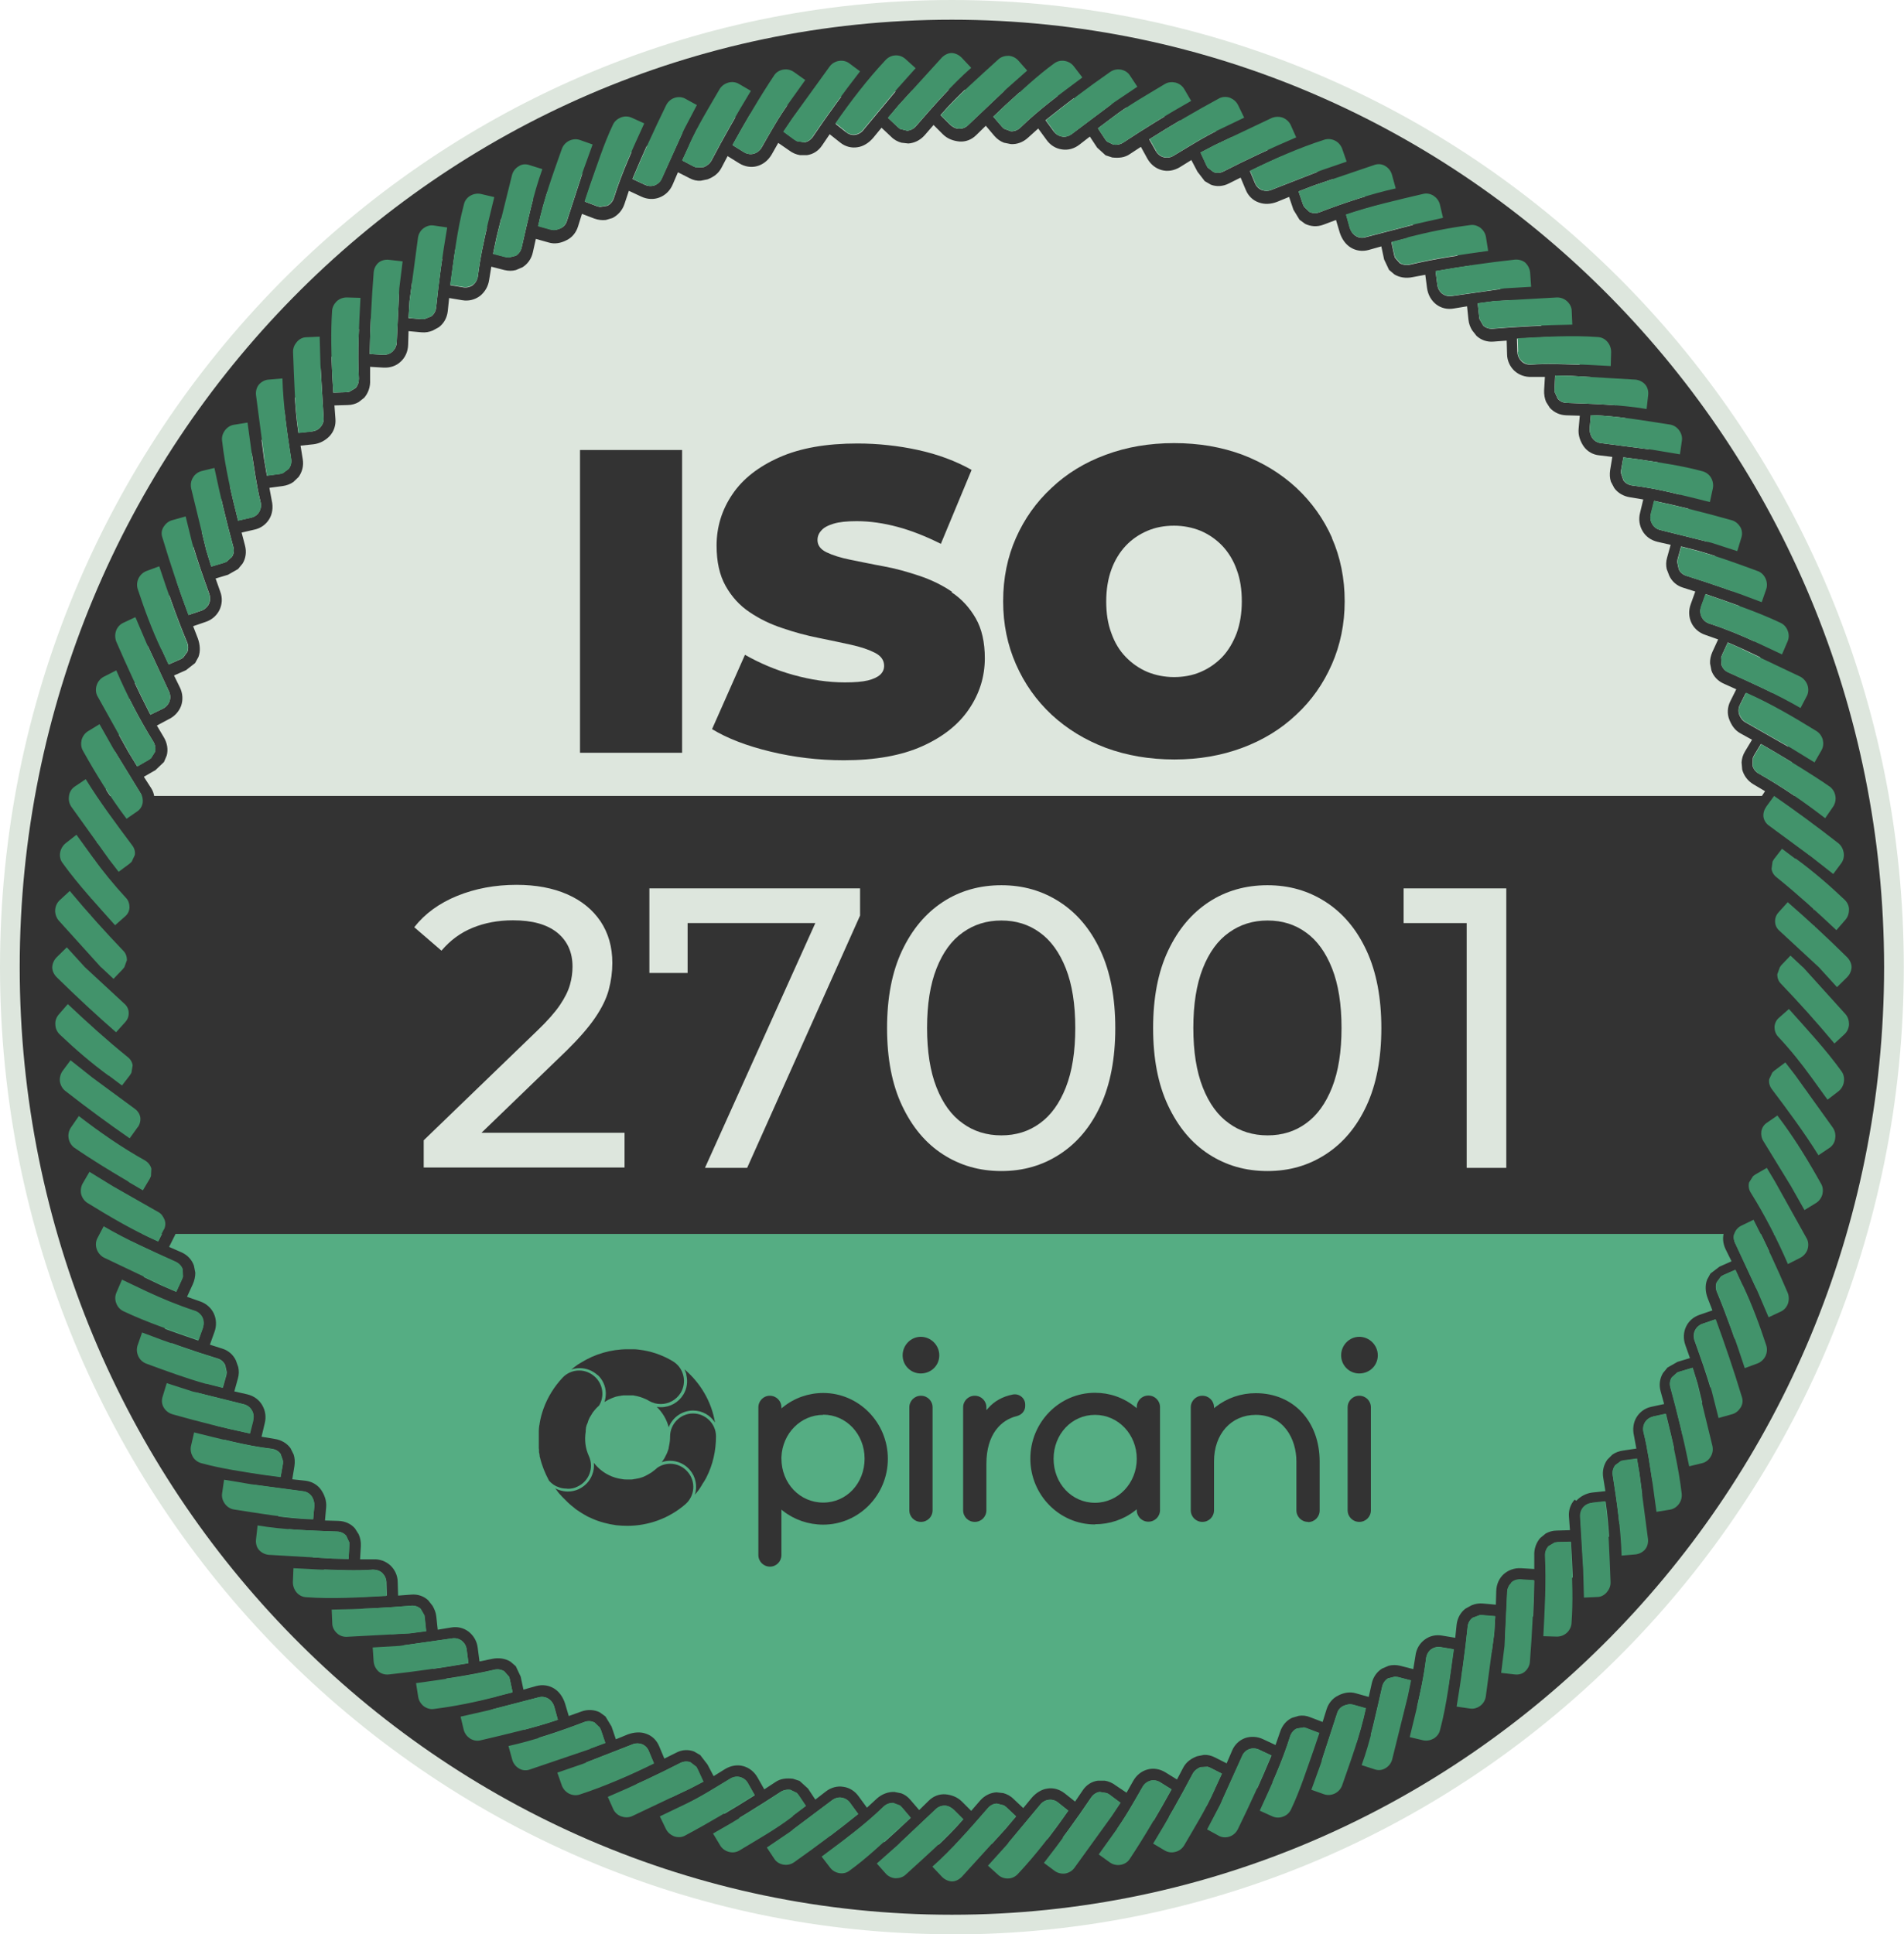
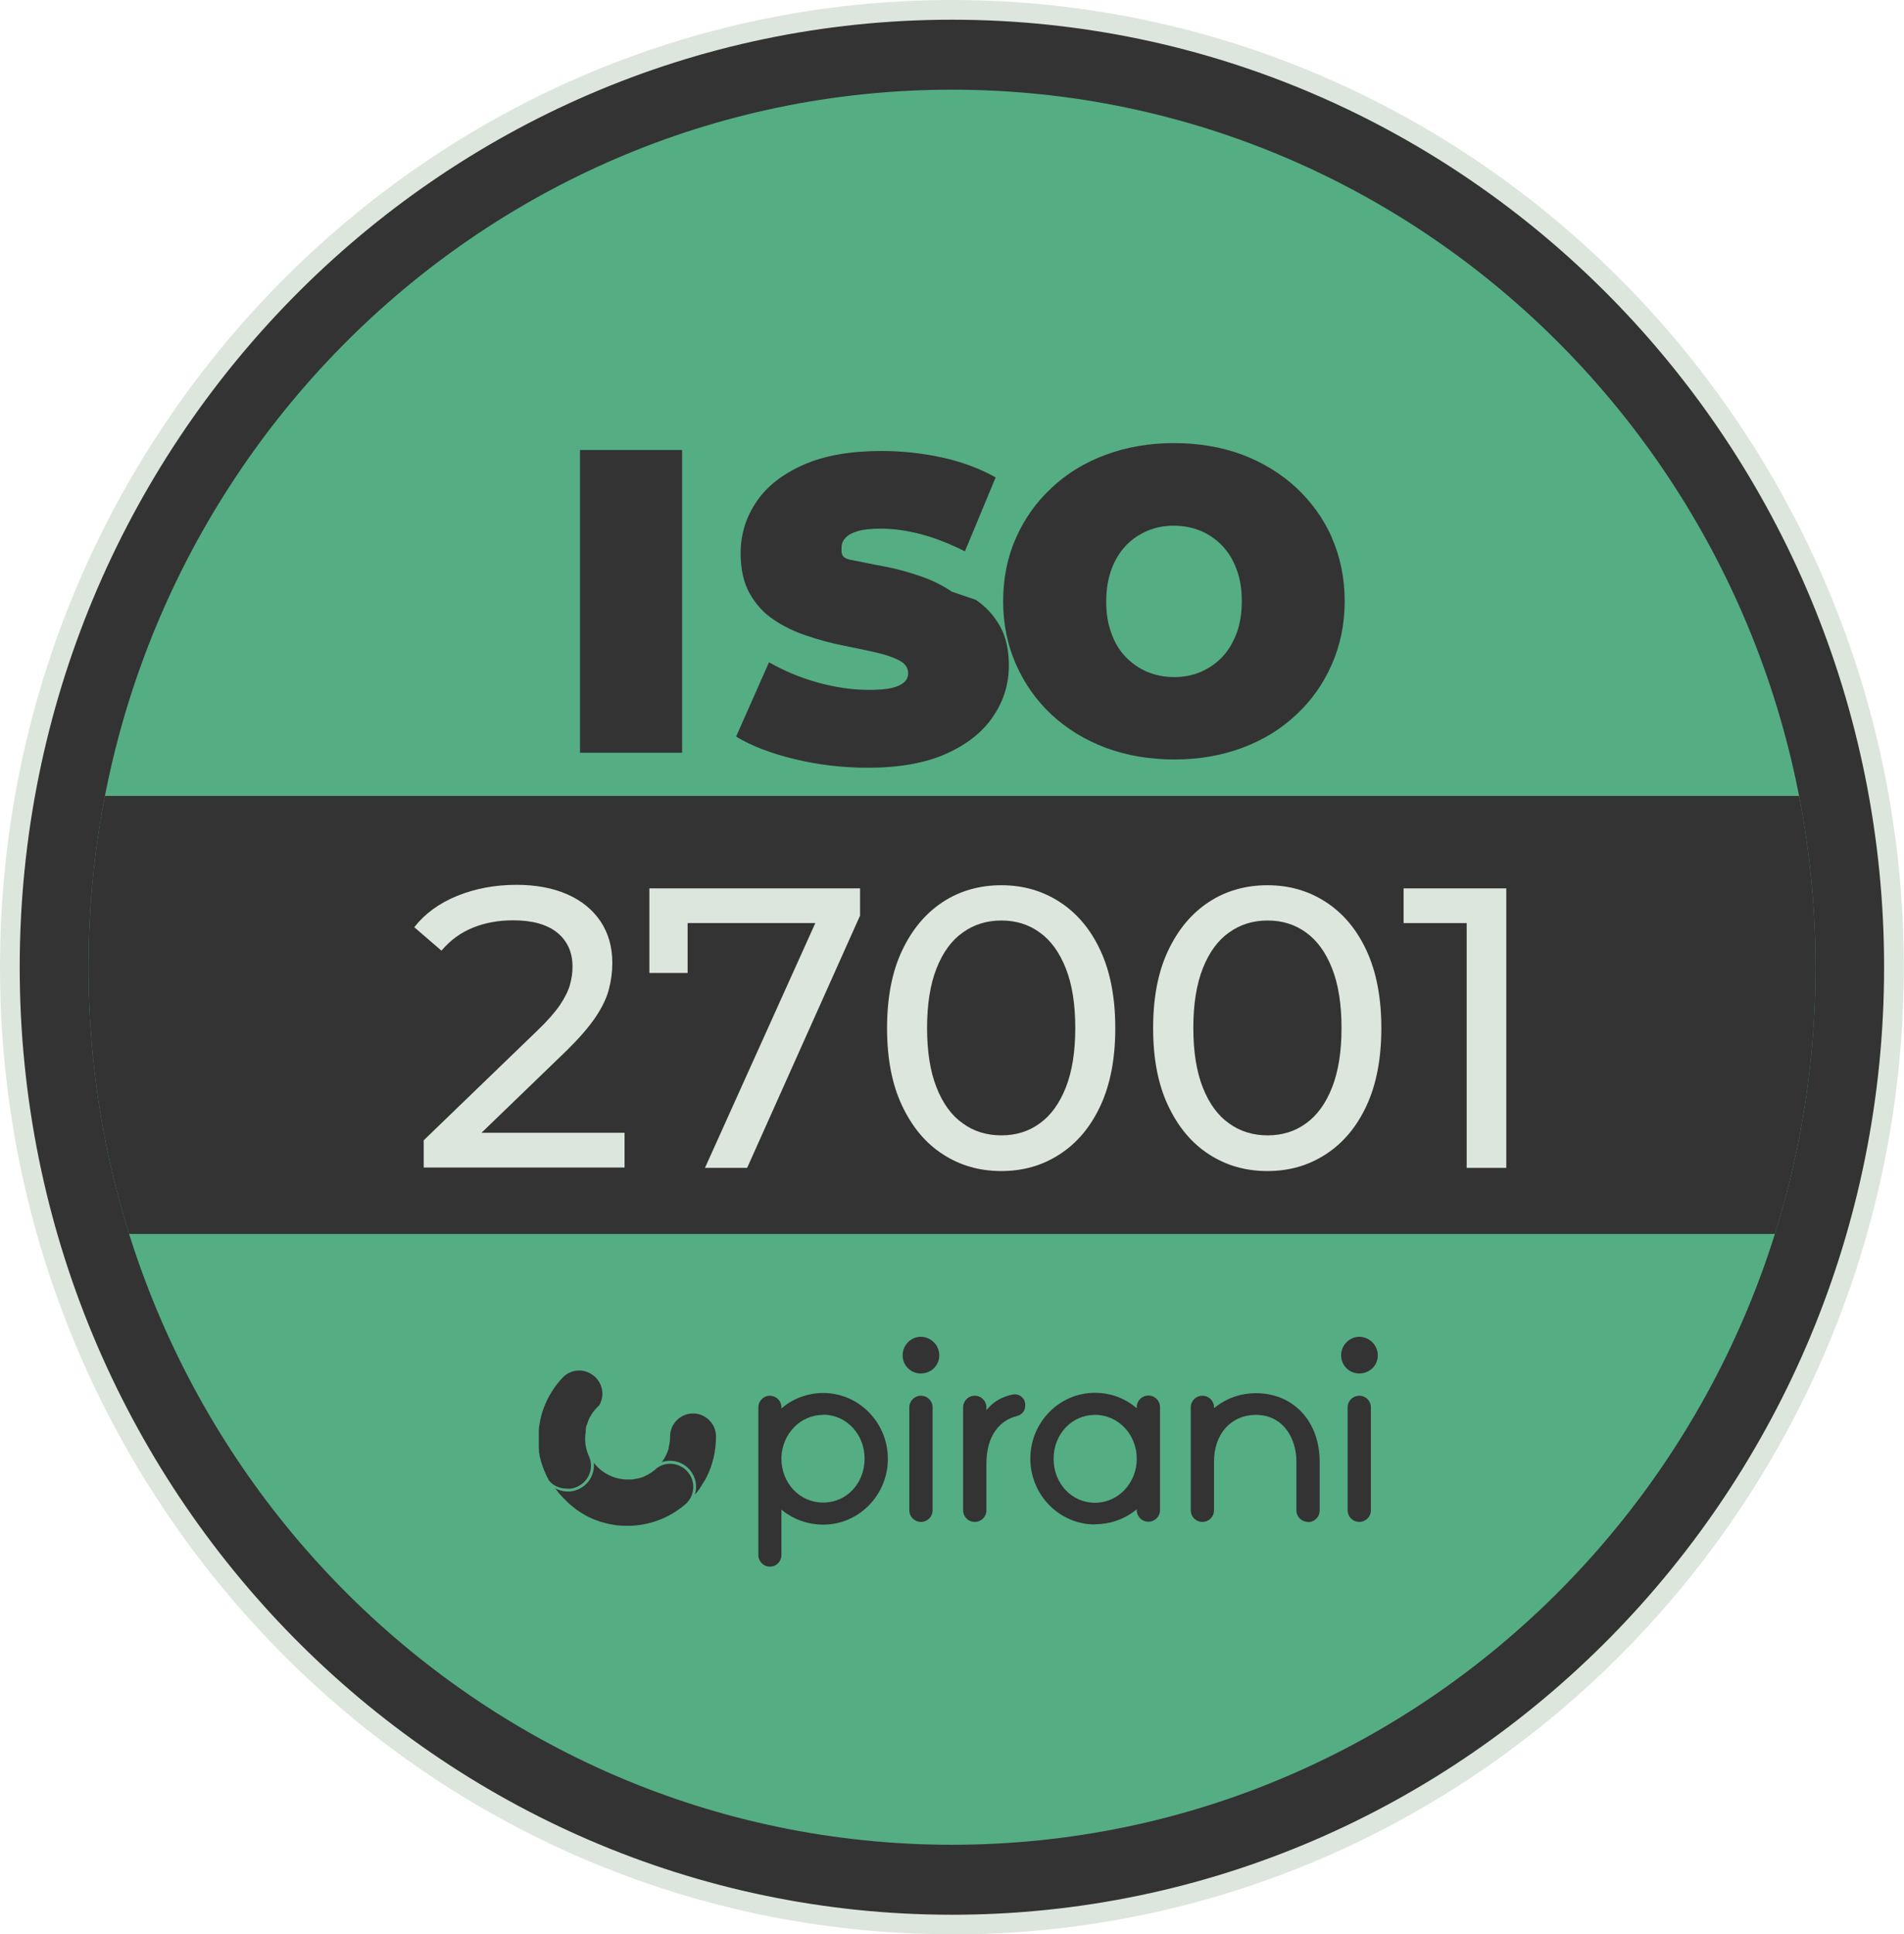
<svg xmlns="http://www.w3.org/2000/svg" id="Capa_2" data-name="Capa 2" viewBox="0 0 96.61 98.13">
  <defs>
    <style>
      .cls-1 {
        fill: none;
      }

      .cls-2 {
        fill: #dde6dd;
      }

      .cls-3 {
        fill: #42936b;
      }

      .cls-4 {
        fill: #55ad83;
      }

      .cls-5 {
        fill: #333;
      }

      .cls-6 {
        clip-path: url(#clippath);
      }
    </style>
    <clipPath id="clippath">
      <path class="cls-1" d="M92.12,49.07c0,24.59-19.62,44.52-43.82,44.52S4.49,73.65,4.49,49.07,24.1,4.55,48.3,4.55s43.82,19.93,43.82,44.52Z" />
    </clipPath>
  </defs>
  <g id="Capa_3" data-name="Capa 3">
    <g>
      <g>
        <path class="cls-5" d="M96.11,49.07c0,26.82-21.4,48.57-47.8,48.57S.5,75.89.5,49.07,21.9.5,48.3.5s47.8,21.74,47.8,48.57Z" />
        <path class="cls-2" d="M48.3,98.13C21.67,98.13,0,76.12,0,49.07S21.67,0,48.3,0s48.3,22.01,48.3,49.07-21.67,49.07-48.3,49.07ZM48.3,1C22.22,1,1,22.56,1,49.07s21.22,48.07,47.3,48.07,47.3-21.56,47.3-48.07S74.39,1,48.3,1Z" />
      </g>
      <path class="cls-4" d="M92.12,49.07c0,24.59-19.62,44.52-43.82,44.52S4.49,73.65,4.49,49.07,24.1,4.55,48.3,4.55s43.82,19.93,43.82,44.52Z" />
      <g class="cls-6">
-         <rect class="cls-2" x="-9" y="1.54" width="107.63" height="46.52" />
        <rect class="cls-5" x="3.35" y="40.38" width="91.06" height="22.22" />
      </g>
-       <path class="cls-5" d="M94.39,52.01c.02-.35-.09-.7-.32-.97l-.46-.53.51-.5c.26-.26.4-.6.42-.95-.01-.35-.16-.69-.42-.95l-.51-.5.46-.53c.23-.27.34-.63.32-.97-.02-.35-.16-.68-.42-.93l-.51-.47.44-.56c.21-.28.28-.64.23-.99-.05-.34-.22-.67-.51-.89l-.55-.43.4-.58c.2-.3.27-.67.22-1.01-.05-.34-.21-.66-.53-.86l-.6-.39.35-.6c.18-.31.21-.68.13-1.01-.09-.34-.29-.64-.59-.83l-.59-.36.34-.63c.18-.33.19-.7.07-1.02-.12-.33-.35-.61-.67-.78l-.63-.32.28-.65c.14-.33.14-.71.02-1.03-.12-.33-.35-.61-.67-.75l-.65-.27.23-.66c.11-.34.08-.7-.07-1.02-.15-.31-.41-.57-.74-.69l-.65-.24.21-.69c.1-.35.08-.74-.11-1.02-.18-.3-.46-.53-.81-.63l-.68-.19.15-.69c.08-.35,0-.72-.17-1.01-.18-.3-.46-.52-.8-.61l-.68-.15.1-.69c.05-.35-.06-.71-.26-.98-.2-.28-.51-.48-.86-.54l-.68-.11.08-.71c.04-.36-.07-.73-.28-.99-.23-.26-.55-.43-.91-.46l-.7-.05.02-.71c.01-.36-.13-.7-.36-.96-.23-.26-.55-.43-.9-.44l-.68-.03-.03-.7c-.02-.35-.18-.68-.44-.91-.25-.23-.59-.38-.94-.37l-.69.02-.05-.71c-.03-.37-.2-.69-.46-.93-.26-.22-.62-.32-.98-.29l-.7.08-.11-.7c-.06-.35-.26-.66-.53-.87-.27-.21-.62-.31-.97-.26l-.68.1-.15-.69c-.08-.35-.31-.63-.6-.81-.29-.18-.65-.25-1-.17l-.68.16-.19-.69c-.1-.35-.33-.64-.62-.82-.28-.19-.67-.21-1.01-.11l-.68.21-.23-.66c-.12-.34-.38-.6-.68-.75-.31-.15-.67-.19-1-.07l-.65.23-.27-.66c-.15-.32-.42-.56-.74-.68-.32-.12-.69-.12-1.01.02l-.64.29-.31-.64c-.16-.33-.44-.56-.77-.68-.32-.12-.68-.12-1,.07l-.62.34-.35-.6c-.18-.31-.48-.52-.81-.6-.33-.08-.69-.05-1,.13l-.6.35-.38-.61c-.2-.32-.51-.48-.85-.54-.34-.05-.7.02-.99.22l-.57.41-.42-.56c-.22-.29-.54-.46-.88-.52-.34-.05-.69.02-.97.23l-.55.45-.46-.52c-.24-.26-.57-.41-.91-.42-.34-.02-.69.09-.96.33l-.52.47-.49-.52c-.25-.26-.59-.41-.93-.42-.34.02-.68.16-.93.42l-.49.52-.52-.47c-.27-.24-.62-.35-.96-.33-.34.02-.67.16-.91.42l-.46.52-.55-.45c-.28-.21-.63-.28-.97-.23-.34.05-.66.23-.88.52l-.43.56-.57-.41c-.3-.21-.66-.28-.99-.22-.34.06-.65.22-.85.54l-.38.61-.6-.35c-.31-.18-.67-.21-1-.13-.33.09-.63.3-.81.6l-.35.6-.62-.34c-.32-.19-.68-.19-1-.07-.32.12-.6.36-.77.68l-.31.64-.64-.29c-.33-.15-.69-.14-1.01-.02-.32.12-.6.36-.74.68l-.27.66-.65-.23c-.33-.12-.69-.08-1,.07-.31.15-.56.41-.69.75l-.23.66-.68-.21c-.34-.1-.72-.08-1.01.11-.29.18-.52.47-.62.82l-.19.69-.68-.16c-.35-.08-.71,0-1,.18-.29.18-.52.47-.6.81l-.15.69-.68-.1c-.35-.05-.69.06-.97.26-.27.21-.47.52-.53.87l-.11.7-.7-.08c-.36-.04-.72.07-.98.29-.25.23-.43.56-.46.93l-.05.71-.69-.02c-.36-.01-.69.13-.95.36-.25.23-.42.56-.44.91l-.03.69-.68.03c-.35.02-.67.19-.9.44-.23.26-.37.6-.36.96l.02.71-.7.06c-.36.03-.68.21-.91.46-.22.27-.32.63-.28.99l.08.71-.69.11c-.35.06-.65.26-.86.54-.2.28-.31.63-.26.98l.1.69-.68.15c-.34.09-.62.31-.8.61-.18.3-.25.66-.17,1.01l.15.69-.68.19c-.35.1-.63.34-.81.63-.19.29-.2.68-.11,1.02l.21.69-.65.24c-.33.12-.59.38-.74.69-.15.31-.18.68-.07,1.02l.23.66-.65.27c-.32.15-.55.43-.67.75-.12.32-.12.7.02,1.03l.28.65-.63.32c-.32.16-.55.45-.67.78-.12.32-.12.69.07,1.02l.34.63-.59.36c-.3.19-.51.49-.59.83-.09.34-.05.7.13,1.01l.35.6-.6.39c-.32.2-.48.52-.53.86-.05.34.02.71.22,1.01l.4.58-.56.43c-.28.22-.46.55-.51.89-.05.34.02.7.23.99l.44.56-.51.47c-.26.24-.4.58-.42.93-.02.35.09.7.32.97l.46.53-.51.5c-.26.26-.4.6-.42.95.02.35.16.69.42.95l.51.5-.46.53c-.23.27-.34.62-.32.97.02.35.16.68.42.92l.51.47-.44.56c-.21.29-.28.64-.23.99.05.34.22.67.51.89l.56.43-.4.58c-.21.3-.27.67-.22,1.01.06.34.21.66.53.86l.6.39-.35.6c-.18.31-.21.68-.13,1.01.09.34.29.64.59.83l.59.36-.34.63c-.18.33-.19.69-.07,1.02.12.33.35.61.67.78l.63.32-.28.65c-.14.33-.14.7-.02,1.03.12.33.35.6.67.75l.65.27-.23.66c-.11.34-.08.7.07,1.02.15.31.41.57.74.69l.65.24-.21.69c-.1.35-.08.73.11,1.03.18.3.46.53.81.63l.68.19-.15.69c-.08.35,0,.72.17,1.01.18.3.46.52.8.61l.68.15-.1.69c-.05.35.05.7.26.98.21.28.51.48.86.54l.69.11-.08.71c-.03.36.07.73.28,1,.23.26.55.43.91.46l.7.05-.02.71c-.01.36.13.7.36.96.23.26.55.43.9.44l.68.03.03.69c.02.36.19.68.44.91.25.23.59.38.95.36l.69-.02.05.71c.03.37.2.69.46.93.26.22.62.32.98.29l.7-.08.11.7c.06.36.26.66.53.87.27.21.62.31.97.26l.68-.1.15.69c.08.35.31.63.6.81.29.18.65.25,1,.18l.68-.16.18.69c.1.35.33.64.62.82.29.19.67.21,1.01.11l.68-.21.24.66c.12.34.38.6.68.75.31.15.67.19,1,.07l.65-.23.27.66c.15.32.42.56.74.68.32.12.69.12,1.01-.02l.64-.29.31.64c.16.33.44.56.76.68.32.12.68.12,1-.07l.62-.34.36.6c.18.31.48.51.81.6.33.09.69.05,1-.13l.6-.35.38.61c.2.32.51.49.85.54.34.05.7-.02.99-.23l.57-.41.43.56c.22.29.54.46.88.52.34.05.69-.02.97-.23l.55-.45.46.52c.24.26.57.41.91.42.34.02.69-.09.96-.33l.52-.47.49.52c.25.26.59.41.93.42.34-.02.68-.16.93-.42l.49-.52.52.47c.27.24.62.35.96.33.34-.02.67-.16.91-.42l.46-.52.55.45c.28.21.63.28.97.23.34-.05.66-.23.88-.52l.42-.56.57.41c.3.21.66.28.99.23.34-.06.65-.22.85-.54l.38-.61.6.35c.31.18.67.21,1,.13.33-.09.63-.29.81-.6l.36-.6.62.34c.33.19.69.19,1,.07.32-.12.6-.36.76-.68l.31-.64.64.29c.33.14.7.14,1.01.02.32-.12.6-.36.74-.68l.27-.66.65.23c.33.12.69.08,1-.07.31-.15.56-.41.68-.75l.23-.66.68.21c.34.1.72.09,1.01-.11.29-.18.53-.47.62-.82l.19-.69.68.16c.35.08.71,0,1-.18.29-.18.52-.47.6-.81l.15-.69.68.1c.35.05.69-.06.97-.26.27-.21.47-.52.53-.87l.11-.7.7.08c.36.04.72-.07.98-.29.25-.23.43-.56.46-.93l.05-.71.69.02c.36.01.69-.13.94-.37.25-.23.42-.56.44-.91l.03-.69.68-.03c.35-.02.67-.19.9-.44.23-.26.37-.6.36-.96l-.02-.71.7-.05c.36-.03.69-.21.91-.46.22-.27.32-.63.28-1l-.08-.71.68-.11c.35-.06.65-.26.86-.54.21-.28.31-.63.26-.98l-.1-.69.68-.15c.34-.08.62-.31.8-.61.18-.3.25-.66.17-1.01l-.15-.69.68-.19c.35-.1.63-.33.81-.63.19-.29.2-.68.11-1.02l-.21-.69.65-.24c.33-.12.59-.38.74-.69.15-.31.18-.68.07-1.02l-.23-.66.65-.27c.32-.15.55-.43.67-.75.12-.33.12-.7-.02-1.03l-.28-.65.63-.32c.32-.16.56-.45.67-.78.12-.32.12-.69-.07-1.02l-.34-.63.59-.36c.3-.19.51-.49.59-.83.09-.33.05-.7-.13-1.01l-.35-.6.6-.39c.32-.2.48-.52.53-.86.05-.34-.02-.71-.22-1.01l-.4-.58.55-.43c.28-.22.46-.55.51-.89.05-.34-.02-.7-.23-.99l-.44-.56.51-.47c.26-.24.4-.58.42-.92ZM93.73,48.56c.14.14.22.32.23.51,0,.19-.09.37-.23.51l-.51.5-.92-1.01-2-1.85c-.14-.12-.21-.29-.22-.46,0-.17.05-.34.18-.48l.46-.51c1,.87,2.01,1.8,3.01,2.79ZM93.58,45.66c.14.13.22.31.23.5,0,.18-.05.37-.18.52l-.46.53c-1.01-.95-2-1.85-3.02-2.67-.15-.12-.25-.28-.27-.44l.05-.37h0s.07-.12.07-.12l.41-.53.68.51h0c.9.65,1.7,1.35,2.48,2.09ZM93.28,42.78c.15.12.25.3.27.48.03.18-.01.38-.12.53l-.41.55-1.11-.87-2.16-1.59c-.15-.11-.24-.26-.27-.43-.02-.17.02-.35.13-.5l.41-.56c1.08.74,2.17,1.54,3.26,2.4ZM92.85,39.91c.15.11.25.28.27.47.03.18-.01.38-.12.54l-.4.58c-1.08-.83-2.17-1.58-3.37-2.26-.16-.09-.27-.24-.31-.41l.02-.38h0l.06-.13.35-.58.72.42h0c.91.54,1.86,1.12,2.77,1.75ZM92.16,37.1c.16.1.27.26.32.44.04.18.03.38-.07.54l-.35.61-1.19-.73-2.3-1.31c-.16-.09-.26-.23-.32-.39-.06-.16-.05-.34.03-.5l.3-.6c1.26.56,2.4,1.22,3.57,1.95ZM91.35,34.32c.17.09.3.24.36.42.06.17.06.37-.02.54l-.33.63c-1.17-.68-2.47-1.26-3.66-1.8-.17-.07-.29-.21-.35-.37l-.02-.38.05-.14.29-.63.75.33h0,0l2.93,1.39ZM90.36,31.6c.17.08.3.23.36.4.06.17.06.37-.01.55l-.28.65-1.24-.58c-.79-.37-1.61-.71-2.47-.99-.18-.06-.31-.19-.38-.34-.07-.15-.09-.34-.02-.51l.23-.64c1.24.43,2.6.88,3.82,1.46ZM89.17,28.96c.18.07.32.21.4.37.08.17.1.36.04.55l-.23.66c-1.3-.5-2.57-.94-3.82-1.33-.17-.05-.31-.17-.38-.33l-.08-.37h0s0,0,0,0l.02-.14.18-.65.82.21c1.03.29,2.01.65,3.04,1.02ZM87.87,26.39c.19.05.34.18.44.34.1.15.13.35.06.54l-.21.69-1.3-.42-2.61-.65c-.18-.04-.33-.15-.41-.3-.09-.15-.12-.33-.07-.51l.17-.67c1.28.27,2.6.6,3.94.98ZM86.38,23.91c.18.05.34.17.43.33.1.16.13.35.09.54l-.15.69c-1.35-.33-2.57-.68-3.94-.84-.19-.03-.34-.12-.44-.26l-.12-.36v-.14s.12-.67.12-.67l.83.11c1.05.16,2.17.32,3.19.6ZM84.74,21.54c.19.03.35.14.46.29.11.15.16.34.14.53l-.1.69-1.38-.23-2.63-.34c-.18-.02-.33-.11-.43-.25-.1-.14-.15-.32-.14-.5l.06-.67c1.38.04,2.63.28,4.02.48ZM82.98,19.26c.19.02.37.11.49.25.12.14.17.34.15.53l-.08.71c-1.3-.22-2.72-.26-4.04-.31-.19,0-.35-.08-.46-.21l-.16-.35v-.14s.03-.69.03-.69l.82.02h0l3.24.19ZM81.06,17.11c.19,0,.36.1.48.24.12.14.2.32.19.52l-.02.71-1.38-.07c-.9-.02-1.73-.08-2.65-.01-.19.01-.36-.05-.48-.17-.12-.12-.2-.28-.21-.47l-.02-.68c1.32-.07,2.75-.16,4.07-.06ZM79.01,15.1c.19,0,.37.07.51.2.13.12.23.3.23.49l.03.69c-1.39.03-2.75.09-4.05.2-.18.01-.35-.05-.47-.16l-.19-.33h0l-.02-.14-.07-.66.84-.11,3.19-.18ZM76.88,13.18c.19-.02.39.03.52.16.13.12.23.3.24.5l.05.72-1.35.08-2.67.38c-.18.03-.36-.02-.49-.12-.13-.1-.23-.26-.25-.45l-.09-.69c1.3-.23,2.64-.42,4.04-.58ZM74.59,11.44c.19-.03.37.03.52.14.15.11.25.28.28.47l.11.7c-1.37.19-2.66.37-3.96.68-.18.04-.36.01-.51-.07l-.25-.28-.04-.13-.14-.66.81-.21h0c1.05-.27,2.12-.49,3.17-.62ZM72.21,9.85c.19-.04.38,0,.54.09.16.1.28.25.32.44l.16.68-1.37.31-2.58.67c-.18.05-.35.02-.49-.07-.14-.09-.25-.24-.3-.42l-.18-.65c1.27-.43,2.55-.72,3.91-1.04ZM69.76,8.36c.19-.06.38-.04.54.07.16.1.28.25.33.44l.19.69c-1.3.29-2.61.73-3.87,1.21-.18.07-.36.05-.51-.02l-.27-.26h0s0,0,0,0l-.06-.13-.22-.65.78-.3h0s3.09-1.05,3.09-1.05ZM67.18,7.1c.18-.06.37-.04.54.04.16.08.3.22.37.41l.23.66-1.31.45-2.46.96c-.17.08-.35.08-.51.03-.16-.06-.29-.18-.36-.35l-.26-.62c1.22-.6,2.48-1.15,3.76-1.57ZM64.55,5.98c.18-.08.37-.08.55-.01.17.07.32.19.4.37l.28.63c-1.29.55-2.53,1.13-3.7,1.73-.16.08-.34.09-.5.03l-.3-.23h0l-.07-.13-.29-.63.73-.38,2.91-1.38ZM61.87,4.99c.17-.08.36-.08.53-.02.17.06.32.19.41.37l.31.64-1.23.59c-.78.36-1.58.88-2.34,1.33-.16.1-.34.12-.5.08-.16-.04-.31-.15-.4-.31l-.34-.6c1.12-.71,2.31-1.41,3.55-2.08ZM59.11,4.26c.17-.1.36-.12.54-.07.18.05.34.16.44.33l.35.6c-1.21.69-2.35,1.39-3.44,2.11-.15.1-.33.13-.5.11l-.33-.16h0s-.09-.11-.09-.11l-.37-.56.68-.51c.88-.68,1.77-1.17,2.72-1.74ZM56.32,3.65c.16-.11.35-.15.53-.12.18.03.35.12.46.28l.39.59-1.16.78-2.16,1.62c-.15.11-.32.16-.49.13-.17-.03-.32-.12-.43-.27l-.41-.56c1.02-.82,2.11-1.64,3.26-2.45ZM53.5,3.21c.15-.11.34-.15.52-.12.18.03.35.12.47.28l.43.56c-1.11.83-2.15,1.58-3.15,2.55-.14.13-.31.19-.48.18l-.35-.13-.1-.1-.44-.51.61-.58h0c.79-.71,1.63-1.51,2.49-2.13ZM50.65,3.01c.14-.13.33-.19.51-.18.18.01.36.09.49.23l.46.52-1.05.93-1.94,1.84c-.13.13-.3.19-.47.18-.17,0-.34-.1-.46-.22l-.47-.47c.91-1.05,1.89-1.88,2.93-2.83ZM47.8,2.92c.14-.14.32-.22.5-.23.18,0,.37.09.5.23l.49.52c-1,.88-1.94,1.96-2.81,2.96-.12.14-.29.22-.45.23l-.36-.09-.11-.09-.5-.47.54-.64h0l2.21-2.43ZM44.95,3.06c.13-.14.31-.22.49-.23.18,0,.37.05.51.18l.52.47-.93,1.04-1.7,2.04c-.11.16-.27.25-.43.28-.17.03-.34-.02-.48-.13l-.53-.42c.78-1.12,1.63-2.23,2.55-3.21ZM42.12,3.37c.12-.16.29-.25.47-.28.18-.03.37.01.52.12l.55.41c-.87,1.12-1.68,2.23-2.42,3.33-.11.15-.26.25-.42.27l-.37-.06h0s-.12-.07-.12-.07l-.56-.41.46-.68,1.9-2.63ZM39.3,3.81c.11-.16.28-.25.46-.28.18-.03.37.01.53.12l.58.41-.8,1.12c-.52.7-.98,1.53-1.42,2.3-.09.16-.24.27-.4.32-.16.04-.34.02-.5-.08l-.58-.36c.65-1.17,1.35-2.38,2.13-3.55ZM36.53,4.51c.1-.17.26-.28.44-.32.18-.05.37-.03.54.07l.6.35c-.73,1.2-1.4,2.38-2.01,3.54-.09.16-.23.26-.39.33l-.37.02h0l-.13-.05-.59-.31.36-.78h0c.46-1.02,1-1.88,1.56-2.85ZM33.79,5.34c.09-.18.24-.3.41-.37.17-.06.36-.06.53.02l.62.34-.65,1.24-1.12,2.48c-.07.17-.21.29-.36.35-.16.06-.34.05-.51-.03l-.62-.29c.51-1.22,1.07-2.47,1.7-3.74ZM31.11,6.34c.08-.17.23-.3.4-.37.17-.06.37-.06.55.01l.64.29c-.58,1.27-1.13,2.44-1.55,3.78-.06.18-.18.32-.33.39l-.37.06h0l-.14-.03-.63-.24.27-.81c.36-1,.71-2.12,1.17-3.08ZM28.52,7.54c.07-.18.2-.33.37-.41.17-.08.36-.1.54-.04l.65.23-.48,1.33-.83,2.55c-.05.18-.17.31-.32.38-.15.07-.32.11-.5.06l-.64-.18c.3-1.38.75-2.6,1.21-3.93ZM25.98,8.87c.05-.19.18-.35.33-.44.15-.1.35-.13.54-.07l.67.21c-.46,1.26-.75,2.69-1.05,3.98-.04.18-.15.33-.29.42l-.36.09h0s-.14-.02-.14-.02l-.66-.17.17-.82h0l.79-3.19ZM23.54,10.38c.04-.19.16-.34.32-.44.16-.1.35-.13.54-.09l.68.16-.33,1.36c-.2.88-.39,1.72-.5,2.64-.03.19-.12.35-.25.45-.13.1-.31.15-.49.12l-.66-.11c.18-1.32.35-2.78.7-4.08ZM21.21,12.05c.03-.19.14-.36.28-.47.15-.11.33-.17.52-.14l.68.1c-.24,1.39-.43,2.75-.56,4.07-.02.18-.11.34-.25.44l-.35.14h0-.14s-.66-.05-.66-.05l.05-.86h0l.43-3.22ZM18.96,13.83c.02-.2.11-.37.24-.5.14-.12.33-.17.53-.15l.7.08-.17,1.37-.13,2.73c0,.19-.09.35-.21.47-.12.11-.29.18-.48.17l-.68-.04c.02-1.33.09-2.71.2-4.13ZM16.85,15.78c.01-.19.1-.37.23-.49.13-.12.31-.2.51-.2l.7.02c-.07,1.41-.16,2.71-.08,4.09,0,.19-.05.36-.17.49l-.32.19-.14.02-.67.02-.05-.85h0c-.05-1.09-.09-2.22-.01-3.29ZM15.06,17.35c.12-.14.29-.23.48-.24l.68-.03.04,1.42.16,2.69c.02.19-.05.35-.16.48-.11.13-.28.21-.46.22l-.66.07c-.2-1.37-.22-2.68-.28-4.1,0-.2.07-.38.19-.52ZM13.13,19.5c.12-.14.3-.23.49-.25l.7-.06c.04,1.35.24,2.75.45,4.09.03.19-.02.36-.12.5l-.3.22-.14.04-.67.09-.14-.83h0s-.43-3.27-.43-3.27c-.02-.2.03-.39.15-.53ZM11.41,21.83c.11-.15.27-.26.46-.29l.69-.11.19,1.39c.15.9.25,1.75.47,2.64.05.19.01.37-.07.51-.09.15-.23.25-.41.29l-.66.15c-.33-1.32-.66-2.7-.81-4.05-.03-.19.03-.38.14-.53ZM9.79,24.23c.09-.16.25-.28.43-.33l.66-.16c.29,1.39.61,2.73.96,4.01.05.18.02.36-.07.5l-.28.25h0s-.13.05-.13.05l-.64.19-.25-.81h0s-.77-3.16-.77-3.16c-.04-.19,0-.39.09-.55ZM8.31,26.73c.09-.16.25-.28.44-.34l.68-.19.33,1.34c.24.87.56,1.75.86,2.59.06.18.05.36-.02.51-.07.15-.21.28-.38.34l-.65.22c-.47-1.25-.91-2.56-1.32-3.93-.06-.19-.04-.39.06-.54ZM7.04,29.34c.08-.17.22-.31.4-.37l.65-.24c.44,1.33.88,2.6,1.39,3.82.08.17.09.36.03.52l-.22.3-.12.07-.61.27-.36-.78h0c-.47-1.01-.85-2.01-1.19-3.05-.06-.18-.04-.38.04-.55ZM5.89,32c.06-.17.19-.32.36-.4l.62-.29.56,1.31,1.14,2.45c.08.17.09.35.03.51-.06.16-.18.3-.35.38l-.62.3c-.61-1.18-1.18-2.41-1.73-3.7-.08-.18-.08-.38-.01-.55ZM4.9,34.74c.06-.17.19-.33.36-.42l.63-.32c.54,1.25,1.16,2.45,1.89,3.63.1.16.12.35.08.51l-.2.32-.11.08-.59.34-.44-.72h0l-1.61-2.89c-.08-.17-.08-.37-.02-.54ZM4.13,37.54c.05-.18.16-.34.32-.44l.59-.36.69,1.22,1.39,2.27c.09.15.12.33.11.5-.03.17-.12.32-.27.43l-.55.38c-.84-1.11-1.54-2.25-2.22-3.46-.1-.17-.11-.36-.07-.55ZM3.48,40.38c.03-.18.12-.35.27-.47l.58-.39c.72,1.17,1.57,2.31,2.36,3.36.11.15.15.32.13.49l-.16.34h0l-.11.1-.55.41-.51-.66-1.9-2.65c-.11-.16-.15-.36-.12-.54ZM3.05,43.26c.03-.18.12-.36.28-.48l.55-.43.81,1.12c.52.72,1.07,1.41,1.7,2.08.13.14.19.32.18.48,0,.17-.08.34-.22.46l-.51.45c-.89-.99-1.87-2.05-2.66-3.15-.11-.15-.15-.35-.13-.53ZM2.97,46.68c-.13-.15-.19-.34-.17-.52,0-.19.09-.37.23-.5l.51-.47c.9,1.07,1.81,2.09,2.72,3.04.13.13.19.3.18.47l-.13.36h0l-.09.11-.46.48-.63-.59h0l-2.16-2.39ZM2.88,49.58c-.14-.14-.22-.32-.23-.51,0-.19.09-.37.23-.51l.51-.5.92,1.01,2,1.85c.14.12.21.29.22.46,0,.17-.05.34-.18.48l-.46.51c-1-.87-2.01-1.8-3.01-2.79ZM3.02,52.47c-.14-.13-.22-.31-.23-.5-.01-.19.05-.37.17-.52l.46-.53c1.01.95,1.99,1.85,3.02,2.67.15.11.25.28.27.44l-.06.37h0l-.07.12-.41.53-.68-.51h0c-.89-.65-1.7-1.35-2.48-2.09ZM3.32,55.35c-.15-.12-.25-.3-.28-.48-.03-.18.01-.38.13-.53l.41-.55,1.11.88,2.16,1.59c.15.11.24.26.27.43.02.17-.02.35-.13.5l-.41.57c-1.08-.74-2.17-1.54-3.26-2.4ZM3.76,58.22c-.15-.11-.25-.28-.27-.47s.01-.38.12-.54l.4-.58c1.08.83,2.17,1.58,3.37,2.26.16.1.27.24.31.41l-.02.38h0l-.06.13-.35.59-.72-.42h0c-.91-.54-1.87-1.12-2.77-1.74ZM4.45,61.03c-.16-.1-.27-.26-.32-.44-.05-.18-.03-.38.07-.54l.35-.6,1.19.73,2.3,1.31c.16.09.26.23.32.39.06.16.05.34-.03.5l-.3.6c-1.26-.56-2.41-1.23-3.57-1.95ZM5.26,63.81c-.17-.09-.3-.24-.36-.42-.06-.17-.06-.37.02-.54l.33-.63c1.17.68,2.47,1.26,3.66,1.8.17.08.29.21.35.37l.02.38h0s0,0,0,0l-.05.14-.29.63-.76-.33h0l-2.92-1.39ZM6.25,66.54c-.17-.08-.3-.23-.36-.4-.06-.18-.06-.37.01-.55l.28-.65,1.24.59c.79.37,1.61.71,2.47.99.18.06.31.19.38.34s.08.33.02.51l-.23.64c-1.24-.43-2.6-.88-3.82-1.46ZM7.44,69.17c-.18-.07-.32-.2-.4-.37-.08-.17-.1-.36-.04-.55l.23-.66c1.3.5,2.57.95,3.82,1.33.17.05.3.17.38.33l.08.37h0l-.02.14-.18.64-.82-.21h0,0c-1.03-.29-2.01-.65-3.04-1.03ZM8.74,71.75c-.19-.05-.34-.18-.44-.34-.1-.16-.13-.35-.06-.55l.21-.69,1.3.42,2.61.65c.18.04.32.15.41.3.09.15.12.33.07.51l-.17.67c-1.28-.27-2.6-.6-3.94-.98ZM10.22,74.22c-.18-.04-.34-.17-.43-.33-.1-.16-.13-.35-.09-.54l.16-.69c1.35.33,2.57.68,3.94.84.19.03.34.12.44.26l.12.35h0v.14s-.12.67-.12.67l-.83-.11c-1.05-.16-2.17-.32-3.19-.6ZM11.87,76.59c-.19-.03-.35-.14-.46-.29-.11-.15-.17-.34-.14-.53l.1-.69,1.38.23,2.63.35c.18.02.33.11.43.25.1.14.15.32.14.5l-.06.67c-1.38-.04-2.64-.28-4.02-.48ZM13.62,78.88c-.19-.02-.37-.11-.49-.25-.12-.14-.17-.34-.15-.53l.08-.71c1.31.22,2.72.26,4.04.31.19,0,.35.09.46.21l.16.35h0s0,0,0,0v.14s-.03.69-.03.69l-.83-.02-3.24-.19ZM15.54,81.02c-.19,0-.36-.1-.48-.24-.12-.14-.2-.32-.19-.52l.03-.71,1.37.07c.9.02,1.73.08,2.65.01.19,0,.36.06.48.17.12.12.2.28.21.47l.02.68c-1.32.07-2.75.16-4.07.06ZM17.59,83.04c-.19,0-.37-.07-.51-.19-.13-.13-.22-.3-.23-.49l-.03-.7c1.39-.02,2.75-.09,4.05-.2.18-.01.35.05.47.16l.19.33h0l.02.14.07.66-.84.11-3.19.17ZM19.73,84.95c-.19.02-.39-.03-.52-.15-.13-.13-.23-.3-.25-.5l-.05-.72,1.36-.08,2.67-.38c.18-.03.36.02.49.12.13.1.23.26.25.45l.09.69c-1.3.23-2.64.42-4.04.58ZM22.02,86.69c-.19.03-.37-.03-.52-.14-.15-.11-.25-.28-.28-.47l-.11-.7c1.37-.19,2.66-.37,3.96-.67.18-.05.36-.01.51.07l.25.28h0l.04.13.14.66-.82.21h0s0,0,0,0c-1.05.27-2.12.49-3.17.62ZM24.4,88.29c-.19.04-.38,0-.54-.09-.16-.1-.28-.25-.32-.44l-.16-.67,1.37-.31,2.58-.67c.18-.05.35-.02.5.07.14.09.25.24.3.42l.18.65c-1.27.43-2.55.72-3.91,1.04ZM26.85,89.77c-.19.06-.38.04-.54-.07-.16-.1-.28-.25-.33-.44l-.19-.69c1.3-.29,2.61-.73,3.86-1.21.18-.07.35-.05.51.02l.27.26.06.13.22.65-.78.29h0l-3.09,1.05ZM29.42,91.03c-.18.06-.37.04-.54-.04-.16-.08-.3-.22-.37-.41l-.23-.66,1.31-.45,2.46-.96c.17-.08.35-.08.51-.03.16.06.29.18.36.35l.26.62c-1.22.6-2.48,1.15-3.76,1.57ZM32.05,92.15c-.18.08-.37.08-.55.01-.17-.06-.32-.19-.4-.36l-.28-.63c1.29-.55,2.53-1.13,3.7-1.73.16-.08.34-.09.5-.03l.3.23h0s.07.12.07.12l.29.63-.73.38h0s-2.91,1.38-2.91,1.38ZM34.74,93.15c-.17.08-.36.08-.53.02-.17-.06-.32-.19-.41-.37l-.31-.64,1.23-.59c.78-.36,1.58-.88,2.34-1.33.16-.1.34-.12.5-.08.16.04.31.15.4.32l.34.6c-1.12.71-2.31,1.41-3.55,2.08ZM37.5,93.88c-.17.1-.36.12-.54.07-.18-.05-.34-.16-.44-.33l-.36-.6c1.21-.69,2.35-1.4,3.44-2.11.15-.1.33-.13.49-.11l.33.16h0l.09.11.37.55-.68.51h0c-.88.68-1.77,1.17-2.72,1.74ZM40.29,94.48c-.16.11-.35.15-.53.12-.18-.03-.35-.12-.46-.28l-.39-.59,1.15-.78,2.16-1.62c.15-.11.32-.16.49-.13.16.03.32.12.43.27l.41.56c-1.02.82-2.11,1.64-3.25,2.45ZM43.11,94.92c-.15.11-.34.15-.52.13-.18-.03-.35-.12-.47-.28l-.43-.56c1.11-.83,2.15-1.58,3.15-2.55.14-.13.31-.19.48-.18l.35.13.1.1.44.52-.62.58h0c-.79.71-1.62,1.51-2.48,2.13ZM45.95,95.12c-.15.13-.33.19-.51.18-.18,0-.36-.09-.49-.23l-.46-.52,1.05-.93,1.94-1.83c.13-.13.3-.19.47-.18.17,0,.33.1.46.22l.47.47c-.91,1.05-1.89,1.88-2.93,2.83ZM48.81,95.22c-.14.14-.32.22-.5.23-.18,0-.36-.09-.5-.23l-.49-.52c1-.88,1.94-1.96,2.81-2.97.12-.14.29-.22.45-.23l.36.09.12.09.5.47-.54.64h0s-2.21,2.43-2.21,2.43ZM51.65,95.07c-.13.14-.31.22-.49.23-.18.01-.37-.05-.51-.18l-.52-.47.93-1.03,1.7-2.04c.11-.15.27-.25.44-.27.17-.02.34.02.48.13l.53.42c-.78,1.12-1.63,2.23-2.55,3.21ZM54.49,94.77c-.12.16-.29.25-.47.28-.18.03-.37-.01-.52-.13l-.55-.41c.87-1.12,1.68-2.23,2.42-3.33.11-.15.26-.25.42-.27l.37.06.12.07.55.41-.46.69-1.9,2.63ZM57.31,94.33c-.11.16-.28.25-.46.28-.18.03-.37-.01-.53-.12l-.57-.41.8-1.12c.51-.7.98-1.53,1.42-2.3.09-.16.24-.27.4-.32.16-.04.34-.02.5.08l.58.36c-.65,1.17-1.35,2.38-2.13,3.55ZM60.08,93.62c-.1.17-.26.28-.44.32-.18.05-.37.03-.54-.07l-.59-.35c.73-1.19,1.4-2.38,2.01-3.54.09-.16.23-.26.39-.33l.37-.02.13.05.59.3-.36.78h0c-.45,1.03-1,1.88-1.56,2.85ZM62.82,92.8c-.09.18-.24.3-.41.37-.17.06-.36.06-.53-.02l-.62-.34.65-1.24,1.12-2.48c.07-.17.21-.3.36-.35.16-.06.34-.05.51.03l.62.29c-.51,1.22-1.07,2.47-1.69,3.74ZM65.5,91.8c-.08.17-.23.3-.4.37-.17.06-.37.07-.55-.01l-.64-.29c.58-1.27,1.13-2.44,1.55-3.78.06-.18.18-.32.33-.39l.37-.06.13.04.63.24-.27.8c-.36,1-.71,2.11-1.17,3.08ZM68.09,90.59c-.07.18-.2.33-.37.41-.17.08-.36.1-.54.04l-.65-.23.48-1.33.83-2.55c.05-.18.17-.31.32-.38.15-.07.32-.11.5-.06l.64.18c-.3,1.37-.75,2.6-1.21,3.92ZM70.63,89.26c-.05.19-.18.35-.33.44-.15.1-.35.13-.54.07l-.68-.22c.46-1.25.75-2.69,1.05-3.98.04-.18.15-.33.29-.42l.36-.09.14.02.66.17-.17.82-.79,3.19ZM73.07,87.76c-.05.19-.17.34-.32.44-.15.1-.35.14-.54.09l-.68-.16.33-1.36c.2-.88.39-1.72.5-2.64.03-.19.12-.35.25-.45.13-.1.31-.15.49-.12l.66.11c-.19,1.32-.35,2.78-.7,4.08ZM75.39,86.08c-.03.19-.14.36-.28.47-.15.11-.33.17-.52.14l-.68-.1c.24-1.39.43-2.75.56-4.07.02-.18.11-.34.25-.44l.35-.13h.14s.66.05.66.05l-.05.86h0s-.43,3.22-.43,3.22ZM77.64,84.3c-.02.2-.11.37-.24.5-.14.12-.33.17-.52.16l-.7-.08.17-1.37.13-2.73c0-.19.08-.35.21-.47.13-.11.29-.18.48-.17l.68.04c-.02,1.33-.09,2.71-.2,4.13ZM79.76,82.35c0,.19-.1.37-.23.49-.14.13-.32.2-.51.2l-.69-.02c.07-1.41.16-2.71.08-4.08-.01-.19.05-.37.17-.49l.32-.19.14-.02.67-.02.05.85h0c.06,1.09.09,2.22.01,3.29ZM79.9,76.08c-.21.23-.32.54-.29.88l.05.67-.67.02c-.21,0-.4.06-.56.15l-.28.23c-.2.23-.32.55-.3.9v.67s-.67-.04-.67-.04c-.35-.02-.65.1-.88.3-.23.21-.37.51-.38.86l-.02.69-.66-.06c-.2-.02-.4.02-.57.09l-.31.17c-.24.18-.41.47-.45.81l-.07.67-.66-.11c-.34-.06-.65.02-.9.21-.25.19-.42.47-.46.82l-.11.67-.66-.17c-.21-.05-.41-.05-.59,0l-.33.14c-.26.16-.46.43-.53.77l-.15.67-.64-.18c-.32-.1-.64-.03-.91.11-.27.13-.49.38-.59.7l-.2.64-.63-.24c-.19-.08-.39-.1-.58-.07l-.34.1c-.28.13-.5.38-.61.72l-.23.66-.62-.29c-.31-.15-.65-.16-.93-.06-.29.11-.53.33-.66.65l-.27.63-.59-.3c-.18-.09-.37-.14-.56-.13l-.35.07c-.29.11-.55.28-.71.59l-.31.59-.58-.36c-.29-.18-.62-.23-.91-.15-.3.08-.56.28-.73.58l-.34.6-.55-.37c-.17-.13-.36-.21-.55-.24h-.36c-.3.04-.58.21-.77.5l-.38.56-.53-.42c-.27-.21-.58-.29-.88-.24-.3.04-.59.23-.8.48l-.42.51-.5-.47c-.15-.15-.33-.24-.51-.29l-.35-.04c-.31.02-.6.16-.83.42l-.45.52-.47-.47c-.24-.24-.54-.34-.84-.37-.31-.02-.61.09-.85.33l-.48.47-.44-.51c-.13-.16-.3-.28-.47-.34l-.35-.07c-.3-.01-.62.1-.88.33l-.51.47-.41-.56c-.2-.29-.49-.46-.79-.5-.3-.05-.62.03-.89.24l-.53.41-.37-.56-.43-.39-.34-.11c-.31-.03-.62-.02-.9.18l-.55.36-.34-.6c-.17-.3-.43-.5-.73-.58-.29-.08-.62-.03-.92.15l-.58.36-.31-.59-.37-.48-.31-.18c-.29-.11-.61-.1-.91.06l-.6.3-.26-.62c-.13-.32-.37-.54-.66-.64-.29-.11-.62-.08-.93.03l-.61.25-.22-.65-.31-.51-.29-.21c-.27-.13-.6-.16-.93-.04l-.64.23-.19-.64c-.1-.31-.29-.6-.56-.76-.26-.16-.58-.21-.91-.12l-.64.18-.14-.66-.25-.53-.27-.23c-.26-.16-.59-.21-.93-.14l-.64.13-.09-.69c-.04-.35-.22-.63-.46-.82-.25-.19-.56-.27-.9-.21l-.67.11-.07-.66c-.02-.21-.1-.39-.19-.55l-.22-.28c-.22-.21-.53-.32-.87-.29l-.66.05-.02-.68c0-.34-.15-.64-.37-.85-.23-.21-.54-.33-.88-.31h-.66s.04-.68.04-.68c.01-.21-.03-.41-.11-.59l-.19-.3c-.2-.23-.5-.37-.84-.38l-.68-.02.06-.67c.03-.34-.09-.64-.26-.89-.18-.25-.46-.42-.8-.46l-.66-.07.11-.67c.03-.21.02-.41-.04-.59l-.16-.32c-.18-.25-.47-.42-.81-.47l-.66-.11.16-.67c.09-.34.03-.67-.13-.94-.16-.27-.42-.46-.75-.54l-.66-.15.18-.65c.06-.2.06-.4.02-.58l-.12-.34c-.13-.28-.37-.5-.69-.6l-.63-.2.23-.64c.12-.32.1-.66-.03-.94-.13-.28-.38-.51-.71-.62l-.65-.23.29-.63c.09-.2.13-.4.13-.59l-.07-.36c-.1-.29-.32-.54-.64-.68l-.62-.27.3-.6c.15-.3.17-.63.06-.92-.11-.29-.28-.56-.58-.72l-.58-.32.35-.58c.11-.18.17-.38.18-.57l-.03-.36c-.07-.3-.27-.57-.57-.74l-.59-.35.37-.56c.21-.29.28-.61.24-.92-.05-.31-.21-.59-.49-.79l-.55-.39.41-.53c.13-.16.21-.35.24-.54v-.36c-.04-.31-.23-.6-.47-.81l-.51-.42.46-.51c.23-.25.34-.57.33-.88-.02-.31-.15-.61-.41-.84l-.51-.45.46-.48c.14-.15.24-.32.29-.5l.07-.36c.02-.31-.09-.62-.33-.87l-.46-.49.51-.45c.26-.23.4-.53.41-.84.01-.31-.09-.63-.33-.89l-.46-.52.55-.41c.17-.13.3-.29.39-.46l.11-.35c.05-.31-.03-.63-.24-.9l-.41-.54.55-.38c.28-.19.44-.47.49-.78.03-.31.02-.63-.17-.91l-.36-.56.59-.34.43-.41.14-.33c.08-.3.03-.63-.15-.93l-.35-.59.58-.31c.32-.15.54-.4.65-.69.1-.29.09-.62-.06-.93l-.3-.61.61-.27.46-.36.17-.31c.11-.29.08-.63-.03-.94l-.24-.62.64-.22c.33-.11.57-.34.7-.61.13-.28.16-.61.03-.94l-.23-.65.63-.19.51-.29.23-.28c.16-.26.21-.59.12-.92l-.17-.65.65-.15c.33-.07.59-.27.75-.53.16-.26.21-.6.13-.94l-.12-.65.67-.09c.21-.03.4-.1.55-.21l.26-.25c.18-.25.27-.57.21-.91l-.11-.68.66-.07c.33-.04.61-.2.82-.42.21-.23.32-.54.29-.88l-.05-.67.67-.02c.21,0,.4-.06.56-.15l.28-.22c.2-.23.32-.55.3-.9v-.67s.67.04.67.04c.35.02.66-.09.88-.3.23-.21.37-.51.38-.86l.02-.69.66.06c.2.02.4-.02.57-.09l.31-.17c.25-.19.41-.47.45-.81l.07-.67.66.11c.34.06.65-.03.9-.21.24-.19.42-.47.47-.82l.11-.67.66.17c.21.05.41.05.59,0l.33-.14c.26-.16.46-.43.53-.77l.15-.67.64.18c.32.1.64.03.91-.11.28-.13.49-.38.59-.7l.2-.64.63.24c.2.07.39.09.58.07l.34-.1c.27-.14.5-.38.61-.72l.22-.66.62.29c.31.15.65.16.93.05.29-.11.53-.33.67-.65l.27-.63.59.3c.18.1.37.14.56.13l.35-.07c.29-.11.55-.28.71-.59l.31-.59.58.36c.29.18.62.23.91.15.3-.08.56-.28.74-.58l.34-.6.55.38c.17.13.36.21.55.24h.36c.3-.04.58-.21.77-.5l.38-.56.53.42c.26.21.58.29.88.24.3-.04.59-.23.8-.48l.42-.51.5.47c.15.15.33.24.51.29l.35.04c.3-.02.6-.16.83-.42l.45-.52.47.47c.24.24.54.34.85.37.31.02.61-.09.85-.33l.48-.47.44.52c.14.16.3.27.48.34l.35.07c.31.02.62-.09.88-.33l.51-.46.41.56c.2.29.49.46.79.5.3.05.62-.03.89-.24l.53-.41.37.56.43.39.34.11c.31.03.62.02.9-.18l.55-.36.33.6c.17.3.43.5.73.58.3.08.62.03.92-.15l.58-.36.31.59.37.48.31.18c.29.11.61.09.91-.06l.6-.3.26.62c.13.32.37.54.66.64.29.11.62.09.93-.03l.61-.25.22.65.31.51.29.21c.27.13.6.16.92.04l.64-.24.19.64c.1.31.29.6.56.76.26.16.58.21.91.12l.64-.18.14.66.25.53.27.23c.26.16.59.21.93.14l.64-.12.09.68c.05.35.22.63.46.82.25.19.56.27.9.21l.67-.11.07.67c.02.21.09.39.19.55l.22.28c.23.21.53.32.87.29l.66-.05.02.68c0,.34.15.64.37.85.23.21.54.33.89.31h.66s-.04.68-.04.68c-.01.21.03.42.1.59l.19.3c.21.23.5.37.84.38l.68.02-.06.67c-.03.34.09.64.26.89.18.25.46.42.79.45l.66.08-.11.67c-.03.21-.02.41.04.59l.17.32c.18.25.47.42.81.47l.66.11-.16.67c-.09.34-.03.67.13.94.16.27.42.46.76.54l.66.15-.18.65c-.06.2-.06.4-.02.58l.13.34c.13.28.37.5.69.6l.63.2-.23.64c-.12.32-.1.66.03.94.13.28.38.51.71.62l.65.23-.29.63c-.09.2-.13.4-.12.59l.07.36c.1.29.33.54.64.67l.62.28-.3.6c-.15.3-.17.63-.06.92.11.29.28.56.58.72l.58.32-.35.58c-.11.18-.17.37-.18.57l.03.36c.08.3.27.57.57.75l.59.35-.37.56c-.21.28-.28.61-.24.92.05.31.21.59.49.79l.55.39-.41.53c-.13.16-.21.35-.23.54v.36c.04.31.23.6.47.81l.51.43-.46.51c-.23.26-.34.57-.33.88.02.31.15.61.41.84l.51.46-.46.48c-.14.15-.24.32-.29.5l-.08.36c-.02.31.09.62.33.87l.46.49-.51.45c-.26.23-.4.53-.41.84-.01.31.09.63.33.89l.46.52-.55.41c-.17.13-.3.28-.39.46l-.11.35c-.05.31.03.63.24.9l.41.54-.55.38c-.28.19-.44.47-.49.78-.03.31-.02.63.17.91l.36.56-.59.34-.43.41-.14.33c-.08.3-.03.63.15.93l.35.59-.58.31c-.32.15-.54.4-.64.69-.11.29-.09.62.06.93l.3.61-.61.27-.46.35-.17.31c-.11.29-.09.63.03.94l.24.62-.64.22c-.33.11-.57.33-.7.61-.13.28-.15.61-.03.94l.23.65-.63.19-.51.29-.23.28c-.16.27-.21.59-.12.92l.18.65-.65.14c-.33.07-.59.27-.75.53-.16.26-.21.6-.13.94l.12.65-.67.1c-.21.03-.4.1-.55.21l-.25.25c-.18.25-.27.57-.21.92l.11.68-.66.07c-.33.04-.61.2-.82.42ZM81.55,80.79c-.12.14-.29.23-.48.24l-.68.03-.04-1.42-.16-2.69c-.01-.18.05-.35.16-.48.11-.13.28-.21.47-.22l.65-.07c.2,1.37.22,2.68.28,4.1,0,.2-.07.38-.19.52ZM83.47,78.63c-.12.14-.3.23-.49.25l-.7.06c-.04-1.35-.24-2.76-.45-4.09-.03-.19.02-.36.12-.5l.3-.22.14-.03.67-.09.14.83h0l.43,3.27c.02.2-.03.39-.15.53ZM85.2,76.3c-.11.15-.27.26-.46.29l-.68.11-.19-1.39c-.15-.9-.25-1.75-.47-2.64-.04-.19-.01-.37.07-.51.09-.15.23-.25.41-.29l.65-.14c.33,1.32.66,2.7.82,4.05.03.19-.03.38-.14.53ZM86.81,73.9c-.09.16-.25.28-.43.33l-.66.16c-.29-1.39-.61-2.73-.96-4.01-.05-.18-.02-.36.07-.5l.28-.25.14-.05.64-.19.25.81h0s.77,3.16.77,3.16c.04.19,0,.39-.09.54ZM88.3,71.41c-.1.16-.25.28-.44.34l-.68.19-.34-1.34c-.24-.87-.56-1.75-.86-2.59-.06-.18-.05-.36.02-.51.07-.15.21-.28.38-.34l.64-.22c.47,1.25.91,2.56,1.32,3.93.06.19.03.39-.06.55ZM89.57,68.8c-.08.17-.22.3-.4.37l-.65.24c-.44-1.33-.88-2.6-1.39-3.83-.08-.17-.09-.36-.03-.52l.22-.3.12-.07.61-.27.36.78h0c.48,1.01.85,2.01,1.19,3.05.06.18.04.38-.04.55ZM90.72,66.13c-.06.17-.19.32-.36.4l-.62.29-.56-1.31-1.14-2.45c-.08-.17-.09-.35-.03-.51.06-.16.18-.3.35-.38l.62-.3c.61,1.18,1.18,2.41,1.73,3.7.08.18.08.38.01.55ZM91.71,63.39c-.06.17-.19.33-.36.41l-.63.32c-.54-1.25-1.16-2.45-1.89-3.63-.1-.16-.12-.34-.08-.51l.2-.32h0l.11-.08.59-.34.43.72,1.61,2.89c.08.17.08.37.02.54ZM92.48,60.59c-.05.18-.16.34-.32.44l-.59.36-.69-1.22-1.39-2.27c-.09-.15-.12-.33-.11-.5.03-.17.12-.32.27-.43l.55-.38c.84,1.11,1.54,2.25,2.21,3.45.1.17.11.37.07.54ZM93.13,57.75c-.03.18-.12.35-.27.47l-.58.39c-.72-1.17-1.57-2.31-2.37-3.36-.11-.15-.15-.33-.13-.5l.16-.34h0l.11-.1.55-.41.51.66h0l1.9,2.65c.11.16.15.36.12.54ZM93.56,54.87c-.03.18-.12.36-.27.48l-.56.43-.81-1.12c-.52-.72-1.07-1.41-1.7-2.08-.13-.14-.19-.32-.18-.49,0-.17.08-.33.22-.46l.51-.45c.89.99,1.87,2.05,2.66,3.15.11.15.15.35.12.53ZM93.58,52.47l-.51.47c-.9-1.08-1.81-2.09-2.72-3.04-.13-.13-.19-.3-.18-.47l.13-.36h0l.08-.11.46-.48.63.59h0l2.16,2.39c.13.15.18.34.18.52,0,.18-.09.37-.23.5Z" />
-       <path class="cls-3" d="M29.67,10.22l.63.24.14.03h0l.37-.06c.15-.07.27-.21.33-.39.42-1.33.97-2.51,1.55-3.78l-.64-.29c-.18-.08-.37-.08-.55-.01-.17.07-.32.19-.4.37-.46.96-.81,2.08-1.17,3.08l-.27.81ZM27.94,11.65c.18.06.34.01.5-.06.15-.07.27-.21.32-.38l.83-2.55.48-1.33-.65-.23c-.18-.06-.37-.04-.54.04-.16.08-.3.22-.37.41-.47,1.33-.92,2.55-1.21,3.93l.64.18ZM19.92,17.83c.12-.11.2-.28.21-.47l.13-2.73.17-1.37-.7-.08c-.19-.02-.39.03-.53.15-.13.12-.23.3-.24.5-.11,1.42-.18,2.8-.2,4.13l.68.04c.19.01.36-.05.48-.17ZM24,14.45c.13-.1.23-.26.25-.45.11-.92.3-1.76.5-2.64l.33-1.36-.68-.16c-.19-.04-.38,0-.54.09-.16.1-.28.25-.32.44-.35,1.3-.51,2.76-.7,4.08l.66.11c.18.03.35-.01.49-.12ZM21.53,16.19h0,0l.35-.14c.13-.1.23-.26.25-.44.14-1.32.32-2.68.56-4.07l-.68-.1c-.19-.03-.37.03-.52.14-.15.11-.25.28-.28.47l-.43,3.22h0l-.05.86.66.06h.14ZM25.68,13.05l.14.02h0s.36-.09.36-.09c.14-.09.25-.24.29-.42.3-1.29.59-2.72,1.05-3.98l-.67-.21c-.19-.06-.38-.04-.54.07-.16.1-.28.25-.33.44l-.79,3.19h0l-.17.82.66.17ZM39.75,6.69l.56.41.12.07h0s.37.05.37.05c.17-.03.32-.12.42-.27.75-1.1,1.55-2.21,2.42-3.33l-.55-.41c-.15-.11-.34-.15-.52-.12-.18.03-.35.12-.47.28l-1.9,2.63-.46.68ZM42.92,6.69c.14.11.32.16.48.13.17-.03.32-.12.43-.28l1.7-2.04.93-1.04-.52-.47c-.15-.13-.33-.19-.51-.18-.18.01-.36.09-.49.23-.92.98-1.77,2.09-2.55,3.21l.53.42ZM37.74,7.72c.16.1.33.12.5.08.16-.04.31-.15.4-.32.45-.77.91-1.6,1.42-2.3l.8-1.12-.58-.41c-.16-.11-.35-.15-.53-.12-.18.03-.35.12-.46.28-.78,1.17-1.48,2.38-2.13,3.55l.58.36ZM32.72,9.37c.17.08.35.09.51.03.16-.06.29-.18.36-.35l1.12-2.48.65-1.24-.62-.34c-.17-.08-.36-.08-.53-.02-.17.06-.32.19-.41.37-.62,1.27-1.19,2.52-1.7,3.74l.62.29ZM34.97,7.36l-.36.78.59.31.13.05h0l.37-.02c.16-.07.3-.16.39-.33.61-1.16,1.28-2.34,2.01-3.54l-.6-.35c-.17-.1-.36-.12-.54-.07-.18.05-.34.16-.44.32-.56.97-1.1,1.83-1.56,2.85h0ZM6.42,41.54l.55-.38c.15-.1.24-.26.27-.43.02-.17-.01-.35-.11-.5l-1.39-2.27-.69-1.22-.59.36c-.16.1-.27.26-.32.44-.04.18-.03.38.07.55.67,1.2,1.38,2.35,2.22,3.46ZM7.63,36.26l.62-.3c.17-.08.29-.22.35-.38.06-.16.05-.34-.03-.51l-1.14-2.45-.56-1.31-.62.29c-.17.08-.3.23-.36.4-.06.17-.06.37.01.55.56,1.29,1.13,2.53,1.73,3.7ZM5.51,43.57l.51.66.55-.41.11-.1h0l.16-.34c.03-.17-.02-.35-.13-.49-.79-1.06-1.64-2.19-2.36-3.36l-.58.39c-.15.11-.25.28-.27.47-.03.18.01.38.12.54l1.9,2.65ZM6.53,38.17h0l.44.72.59-.34.11-.08.2-.32c.04-.16.02-.35-.08-.51-.73-1.17-1.35-2.38-1.89-3.63l-.63.32c-.17.09-.3.24-.36.42-.06.17-.06.37.02.54l1.61,2.89ZM45.59,5.34l-.54.64.5.47.11.09.36.09c.17,0,.33-.09.45-.23.88-1.01,1.81-2.08,2.81-2.96l-.49-.52c-.14-.14-.32-.22-.5-.23-.18,0-.36.09-.5.23l-2.21,2.43h0ZM5.13,49.07h0l.63.59.46-.48.09-.11h0l.13-.36c0-.17-.05-.34-.18-.47-.91-.95-1.82-1.96-2.72-3.04l-.51.47c-.14.13-.22.31-.23.5-.01.18.05.37.17.52l2.16,2.39ZM5.84,46.94l.51-.45c.14-.12.22-.29.22-.46,0-.17-.05-.35-.18-.48-.62-.67-1.18-1.36-1.7-2.08l-.81-1.12-.55.43c-.15.12-.25.3-.28.48-.03.18.01.38.13.53.79,1.1,1.78,2.16,2.66,3.15ZM15.8,21.89c.18-.01.35-.09.46-.22.11-.13.18-.3.16-.48l-.16-2.69-.04-1.42-.68.03c-.19,0-.36.1-.48.24-.12.14-.2.32-.19.52.06,1.42.08,2.73.28,4.1l.66-.07ZM13.41,23.31l.14.83.67-.09.14-.04.3-.22c.1-.14.15-.31.12-.5-.21-1.33-.41-2.74-.45-4.09l-.7.06c-.19.01-.37.11-.49.25-.12.14-.17.34-.15.53l.43,3.27h0ZM16.86,19.07l.05.85.67-.02.14-.02.32-.19c.11-.13.18-.3.17-.49-.07-1.38.01-2.68.08-4.09l-.7-.02c-.19,0-.37.07-.51.2-.13.13-.22.3-.23.49-.07,1.07-.04,2.2.01,3.29h0ZM8.19,32.93h0s.36.78.36.78l.61-.27.12-.07.22-.3c.06-.16.05-.35-.03-.52-.51-1.23-.95-2.49-1.39-3.82l-.65.24c-.18.07-.32.21-.4.37-.08.17-.1.36-.04.55.34,1.03.71,2.04,1.19,3.05ZM12.74,26.27c.18-.04.32-.15.41-.29.09-.15.12-.33.07-.51-.22-.89-.33-1.73-.47-2.64l-.19-1.39-.69.11c-.19.03-.35.14-.46.29-.11.15-.17.34-.14.53.15,1.35.48,2.74.81,4.05l.66-.15ZM9.56,31.2l.65-.22c.18-.06.31-.18.38-.34.07-.15.09-.34.02-.51-.29-.84-.62-1.72-.86-2.59l-.33-1.34-.68.19c-.19.05-.34.18-.44.34-.1.16-.13.35-.06.54.41,1.37.85,2.68,1.32,3.93ZM10.47,27.94h0s.25.81.25.81l.64-.19.13-.05h0s.28-.26.28-.26c.09-.15.12-.32.07-.5-.35-1.28-.67-2.62-.96-4.01l-.66.16c-.18.05-.34.17-.43.33-.1.16-.13.35-.09.55l.77,3.16ZM86.31,30.78c-.07.17-.05.36.02.51.07.15.21.28.38.34.86.28,1.68.62,2.47.99l1.24.58.28-.65c.08-.18.08-.38.01-.55-.06-.17-.19-.32-.36-.4-1.22-.58-2.58-1.03-3.82-1.46l-.23.64ZM85.31,27.73l-.18.65-.02.14h0s0,0,0,0l.08.37c.07.15.21.27.38.33,1.24.39,2.52.83,3.82,1.33l.23-.66c.06-.18.04-.38-.04-.55-.08-.17-.22-.31-.4-.37-1.03-.38-2.01-.74-3.04-1.02l-.82-.21ZM79.74,19.07l-.82-.02-.04.69v.14s.17.35.17.35c.11.13.27.21.46.21,1.32.05,2.73.09,4.04.31l.08-.71c.02-.2-.03-.39-.15-.53-.12-.14-.3-.23-.49-.25l-3.24-.19h0ZM83.76,26.08c-.05.18-.02.36.07.51.09.15.23.26.41.3l2.61.65,1.3.42.21-.69c.06-.19.03-.39-.06-.54-.1-.16-.25-.29-.44-.34-1.35-.38-2.66-.71-3.94-.98l-.17.67ZM80.66,21.73c-.01.18.04.36.14.5.1.14.25.23.43.25l2.63.34,1.38.23.1-.69c.03-.19-.03-.38-.14-.53-.11-.15-.27-.26-.46-.29-1.38-.21-2.64-.44-4.02-.48l-.06.67ZM88.42,32.93h0l-.75-.33-.29.63-.05.14.02.38c.06.16.18.3.35.37,1.19.54,2.49,1.12,3.66,1.8l.33-.63c.08-.17.08-.37.02-.54-.06-.17-.19-.33-.36-.42l-2.93-1.39h0ZM82.37,23.2l-.11.67v.14s.12.36.12.36c.1.14.26.23.44.26,1.37.17,2.59.51,3.94.84l.15-.69c.04-.19,0-.39-.09-.54-.09-.16-.25-.28-.43-.33-1.02-.28-2.14-.44-3.19-.6l-.83-.11ZM5.89,52.37l.46-.51c.13-.14.19-.31.18-.48,0-.17-.08-.34-.22-.46l-2-1.85-.92-1.01-.51.5c-.14.14-.22.32-.23.51,0,.19.09.37.23.51,1.01.99,2.01,1.92,3.01,2.79ZM88.29,35.75c-.08.16-.09.35-.03.5.07.16.16.3.32.39l2.3,1.31,1.19.73.35-.61c.1-.17.11-.36.07-.54-.05-.18-.16-.34-.32-.44-1.17-.72-2.31-1.39-3.57-1.95l-.3.6ZM90.71,45.77l-.46.51c-.13.14-.19.31-.18.48,0,.17.08.34.22.46l2,1.85.92,1.01.51-.5c.14-.14.22-.32.23-.51,0-.18-.09-.37-.23-.51-1-.99-2.01-1.92-3.01-2.79ZM91.1,43.57l-.68-.51-.41.53-.07.12h0s-.05.37-.05.37c.02.17.12.33.27.44,1.03.83,2.01,1.72,3.02,2.67l.46-.53c.13-.15.18-.34.18-.52,0-.19-.09-.37-.23-.5-.78-.74-1.59-1.44-2.48-2.09h0ZM90.08,38.17h0l-.72-.42-.35.58-.06.13h0l-.02.38c.04.16.15.31.31.41,1.2.67,2.29,1.43,3.37,2.26l.4-.58c.11-.16.15-.36.12-.54-.03-.18-.12-.35-.27-.47-.91-.63-1.86-1.2-2.77-1.75h0ZM89.61,40.95c-.11.15-.15.34-.13.5.03.17.12.32.27.43l2.16,1.59,1.11.87.41-.55c.11-.15.15-.35.12-.53-.03-.18-.12-.36-.27-.48-1.1-.86-2.19-1.66-3.26-2.4l-.41.56ZM66.67,9.41l-.78.3.22.65.06.13h0s0,0,0,0l.27.26c.15.07.33.09.51.02,1.26-.48,2.56-.92,3.87-1.21l-.19-.69c-.05-.19-.18-.35-.33-.44-.15-.1-.35-.13-.54-.07l-3.09,1.05h0ZM55.71,6.51l.37.56.09.11h0s.33.16.33.16c.17.02.34-.01.5-.11,1.08-.72,2.23-1.43,3.44-2.11l-.35-.6c-.1-.17-.26-.28-.44-.33-.18-.04-.37-.03-.54.07-.94.57-1.83,1.06-2.72,1.74l-.68.51ZM58.66,7.66c.09.16.24.27.4.31.16.04.34.02.5-.08.75-.45,1.55-.97,2.34-1.33l1.23-.59-.31-.64c-.09-.18-.24-.3-.41-.37-.17-.06-.36-.06-.53.02-1.24.67-2.43,1.37-3.55,2.08l.34.6ZM63.69,9.29c.07.17.2.29.36.35.16.06.34.05.51-.03l2.46-.96,1.31-.45-.23-.66c-.07-.18-.2-.33-.37-.41-.17-.08-.36-.1-.54-.04-1.28.41-2.54.97-3.76,1.57l.26.62ZM60.91,7.74l.29.63.07.13h0l.3.23c.16.06.34.05.5-.03,1.17-.6,2.41-1.18,3.7-1.73l-.28-.63c-.08-.17-.23-.3-.4-.37-.17-.06-.37-.06-.55.01l-2.91,1.38-.73.38ZM51.01,5.34l-.61.58.44.51.1.1.35.13c.17,0,.34-.05.48-.18,1-.97,2.04-1.72,3.15-2.55l-.43-.56c-.12-.16-.29-.25-.47-.28-.18-.03-.37.01-.52.12-.86.62-1.7,1.42-2.49,2.13h0ZM53.47,6.66c.11.16.27.25.43.27.17.03.34-.02.49-.13l2.16-1.62,1.16-.78-.39-.59c-.11-.16-.28-.25-.46-.28-.18-.03-.37.01-.53.12-1.15.8-2.23,1.62-3.26,2.45l.41.56ZM77.01,17.85c0,.19.08.35.21.47.12.11.29.18.48.17.91-.07,1.74-.01,2.65.01l1.38.07.02-.71c0-.2-.07-.38-.19-.52-.12-.14-.29-.23-.48-.24-1.33-.1-2.75-.01-4.07.06l.02.68ZM47.73,5.84l.47.47c.13.12.29.21.46.22.17,0,.33-.05.47-.18l1.94-1.84,1.05-.93-.46-.52c-.13-.14-.31-.22-.49-.23-.18,0-.37.05-.51.18-1.04.95-2.01,1.79-2.93,2.83ZM72.93,14.44c.02.19.12.34.25.45.13.1.31.15.49.12l2.67-.38,1.35-.08-.05-.72c-.02-.2-.11-.37-.24-.5-.14-.12-.33-.17-.52-.16-1.4.15-2.74.35-4.04.58l.09.69ZM74.98,15.38l.07.66.02.14h0l.19.33c.12.11.29.18.47.16,1.3-.11,2.65-.18,4.05-.2l-.03-.69c0-.19-.1-.37-.23-.49-.14-.13-.32-.2-.51-.2l-3.19.18-.84.11ZM68.48,11.54c.05.19.16.33.3.42.14.09.32.12.49.07l2.58-.67,1.37-.31-.16-.68c-.05-.19-.17-.34-.32-.44-.16-.1-.35-.14-.54-.09-1.36.32-2.63.61-3.91,1.04l.18.65ZM71.42,12.06h0l-.81.21.14.66.04.13.25.28c.14.09.32.12.51.07,1.3-.31,2.59-.49,3.96-.68l-.11-.7c-.03-.19-.14-.36-.28-.47-.15-.11-.33-.17-.52-.14-1.05.13-2.12.35-3.17.62h0ZM48.88,92.29l-.47-.47c-.13-.12-.29-.21-.46-.22-.17,0-.33.05-.47.18l-1.94,1.83-1.05.93.46.52c.13.14.31.22.49.23.18,0,.37-.05.51-.18,1.04-.95,2.01-1.79,2.93-2.83ZM76.68,80.3c-.12.12-.2.28-.21.47l-.13,2.73-.17,1.37.7.08c.19.02.39-.03.52-.16.13-.12.23-.3.24-.5.11-1.42.18-2.8.2-4.13l-.68-.04c-.19-.01-.36.05-.48.17ZM75.07,81.94l-.35.13c-.13.1-.23.26-.25.44-.14,1.32-.33,2.68-.56,4.07l.68.1c.19.03.37-.03.52-.14.15-.11.25-.28.28-.47l.43-3.22h0s.05-.86.05-.86l-.66-.06h-.14ZM70.93,85.08l-.14-.02-.36.09c-.14.09-.25.23-.29.42-.3,1.29-.59,2.73-1.05,3.98l.68.22c.19.06.38.03.54-.07.16-.1.28-.25.33-.44l.79-3.19.17-.82-.66-.17ZM72.61,83.68c-.13.1-.23.26-.25.45-.11.92-.3,1.76-.5,2.64l-.33,1.36.68.16c.19.04.38,0,.54-.09.16-.1.28-.25.32-.44.35-1.3.51-2.76.7-4.08l-.66-.11c-.18-.03-.35.01-.49.12ZM79.74,79.06l-.05-.85-.67.02-.14.02-.32.19c-.11.13-.18.3-.17.49.07,1.37-.01,2.67-.08,4.08l.69.02c.19,0,.37-.07.51-.2.13-.12.22-.3.23-.49.08-1.07.04-2.2-.01-3.29h0ZM80.8,76.24c-.19.01-.35.09-.47.22-.11.13-.17.3-.16.48l.16,2.69.04,1.42.68-.03c.19,0,.36-.1.48-.24.12-.14.2-.32.19-.52-.06-1.42-.08-2.73-.28-4.1l-.65.07ZM58.87,90.42c-.16-.1-.34-.12-.5-.08-.16.04-.31.15-.4.32-.44.78-.91,1.6-1.42,2.3l-.8,1.12.57.41c.16.11.35.15.53.12.18-.03.35-.12.46-.28.78-1.17,1.48-2.39,2.13-3.55l-.58-.36ZM61.64,90.77l.36-.78-.59-.3-.13-.05-.37.02c-.16.07-.3.16-.39.33-.61,1.16-1.28,2.34-2.01,3.54l.59.35c.17.1.36.12.54.07.18-.04.34-.16.44-.32.56-.97,1.1-1.82,1.56-2.85h0ZM68.67,86.48c-.17-.05-.34-.01-.5.06-.15.07-.27.21-.32.38l-.83,2.55-.48,1.33.65.23c.18.06.37.04.54-.04.16-.08.3-.22.37-.41.46-1.33.92-2.55,1.21-3.92l-.64-.18ZM63.89,88.77c-.17-.08-.35-.09-.51-.03-.16.06-.29.18-.36.35l-1.12,2.48-.65,1.24.62.34c.17.08.36.08.53.02.17-.06.32-.19.41-.37.62-1.27,1.19-2.51,1.69-3.74l-.62-.29ZM56.85,91.45l-.55-.41-.12-.07-.37-.06c-.17.03-.32.12-.42.27-.75,1.1-1.55,2.21-2.42,3.33l.55.41c.15.11.34.15.52.13.18-.03.35-.12.47-.28l1.9-2.63.46-.69ZM66.93,87.91l-.63-.24-.13-.04-.37.06c-.15.07-.27.21-.33.39-.42,1.33-.97,2.51-1.55,3.78l.64.29c.18.08.37.08.55.01.17-.06.32-.19.4-.37.46-.96.81-2.07,1.17-3.08l.27-.8ZM91.1,54.56h0l-.51-.66-.55.41-.11.1h0l-.16.34c-.03.17.02.35.13.5.8,1.06,1.64,2.19,2.37,3.36l.58-.39c.15-.11.25-.28.27-.47.03-.18-.01-.38-.12-.54l-1.9-2.65ZM90.77,51.19l-.51.45c-.14.12-.21.29-.22.46,0,.17.05.35.18.49.63.67,1.18,1.36,1.7,2.08l.81,1.12.56-.43c.15-.12.25-.3.27-.48.03-.18-.01-.38-.12-.53-.79-1.1-1.78-2.16-2.66-3.15ZM90.19,56.59l-.55.38c-.15.1-.24.26-.27.43-.02.17.01.35.11.5l1.39,2.27.69,1.22.59-.36c.16-.1.27-.26.32-.44.04-.18.03-.38-.07-.54-.67-1.2-1.37-2.35-2.21-3.45ZM90.08,59.97l-.43-.72-.59.34-.11.08h0l-.2.32c-.04.16-.02.35.08.51.73,1.17,1.35,2.38,1.89,3.63l.63-.32c.17-.09.3-.24.36-.41.06-.17.06-.37-.02-.54l-1.61-2.89ZM91.48,49.07h0l-.63-.59-.46.48-.08.11h0l-.13.36c0,.17.05.34.18.47.91.95,1.82,1.96,2.72,3.04l.51-.47c.14-.13.22-.31.23-.5,0-.19-.05-.37-.18-.52l-2.16-2.39ZM83.87,71.87c-.18.04-.32.15-.41.29-.09.15-.12.33-.07.51.22.89.33,1.73.47,2.64l.19,1.39.68-.11c.19-.03.35-.14.46-.29.11-.15.16-.34.14-.53-.16-1.35-.48-2.74-.82-4.05l-.65.14ZM83.2,74.82h0l-.14-.83-.67.09-.14.03-.3.22c-.1.14-.15.31-.12.5.21,1.33.41,2.74.45,4.09l.7-.06c.19-.02.37-.11.49-.25.12-.14.17-.34.15-.53l-.43-3.27h0ZM86.13,70.2h0s-.25-.81-.25-.81l-.64.19-.14.05-.28.25c-.09.15-.12.32-.07.5.35,1.28.68,2.62.96,4.01l.66-.16c.18-.04.34-.17.43-.33.1-.16.13-.35.09-.54l-.77-3.16ZM88.42,65.2h0l-.36-.78-.61.27-.12.07-.22.3c-.06.16-.05.35.03.52.51,1.23.95,2.49,1.39,3.83l.65-.24c.18-.07.32-.21.4-.37.08-.17.1-.36.04-.55-.34-1.03-.71-2.04-1.19-3.05ZM87.04,66.94l-.64.22c-.18.06-.31.18-.38.34-.07.15-.08.33-.02.51.29.84.62,1.72.86,2.59l.34,1.34.68-.19c.19-.05.34-.18.44-.34.1-.16.13-.35.06-.55-.41-1.36-.86-2.67-1.32-3.93ZM88.98,61.88l-.62.3c-.17.08-.29.22-.35.38-.06.16-.05.34.03.51l1.14,2.45.56,1.31.62-.29c.17-.08.3-.23.36-.4.06-.18.06-.37-.01-.55-.55-1.29-1.12-2.52-1.73-3.7ZM17.69,79.08l.04-.69v-.14s0,0,0,0h0s-.16-.34-.16-.34c-.11-.13-.28-.2-.46-.21-1.32-.05-2.73-.09-4.04-.31l-.08.71c-.02.2.03.4.15.53.12.14.3.23.49.25l3.24.19.83.02ZM14.24,74.93l.11-.67v-.14h0,0l-.12-.35c-.1-.14-.25-.23-.44-.26-1.37-.17-2.59-.51-3.94-.84l-.16.69c-.04.19,0,.38.09.54.09.16.25.28.43.33,1.02.28,2.14.44,3.19.6l.83.11ZM12.85,72.05c.05-.18.02-.37-.07-.51-.09-.15-.23-.25-.41-.3l-2.61-.65-1.3-.42-.21.69c-.06.19-.04.39.06.55.09.16.25.28.44.34,1.35.38,2.66.71,3.94.98l.17-.67ZM21.63,82.75l-.07-.66-.02-.14h0l-.19-.33c-.12-.11-.29-.18-.47-.16-1.3.11-2.65.18-4.05.2l.03.7c0,.19.1.37.23.49.13.13.32.2.51.19l3.19-.17.84-.11ZM15.95,76.4c.01-.18-.04-.36-.14-.5-.1-.13-.25-.23-.43-.25l-2.63-.35-1.38-.23-.1.69c-.03.19.03.38.14.53.11.15.27.26.46.29,1.38.21,2.64.44,4.02.48l.06-.67ZM19.6,80.28c0-.19-.08-.35-.21-.47-.12-.11-.29-.18-.48-.17-.91.07-1.74.01-2.65-.01l-1.37-.07-.03.71c0,.19.07.38.19.52.12.14.29.23.48.24,1.33.1,2.75.01,4.07-.06l-.02-.68ZM5.51,54.56l.68.51.41-.53.07-.12h0l.06-.37c-.02-.17-.12-.33-.27-.44-1.03-.83-2.01-1.72-3.02-2.67l-.46.53c-.13.15-.19.34-.17.52,0,.18.09.37.23.5.78.74,1.59,1.44,2.48,2.09h0ZM10.47,70.2h0l.82.21.18-.64.02-.14h0l-.08-.37c-.07-.15-.2-.27-.38-.33-1.24-.39-2.52-.83-3.82-1.33l-.23.66c-.06.18-.04.38.04.55.08.17.22.3.4.37,1.03.38,2.01.74,3.04,1.03h0ZM6.53,59.97l.72.42.35-.59.06-.13h0l.02-.38c-.04-.16-.15-.31-.31-.41-1.2-.67-2.29-1.43-3.37-2.26l-.4.58c-.11.16-.15.36-.12.54s.12.35.27.47c.91.63,1.86,1.2,2.77,1.74h0ZM53.68,91.44c-.14-.11-.32-.16-.48-.13-.16.03-.32.12-.44.27l-1.7,2.04-.93,1.03.52.47c.14.13.33.19.51.18.18,0,.36-.09.49-.23.92-.98,1.77-2.09,2.55-3.21l-.53-.42ZM6.99,57.19c.11-.15.15-.34.13-.5-.03-.17-.12-.32-.27-.43l-2.16-1.59-1.11-.88-.41.55c-.11.16-.15.35-.13.53.03.18.12.36.28.48,1.1.86,2.19,1.66,3.26,2.4l.41-.57ZM8.19,65.2l.76.33.29-.63.05-.14h0s0,0,0,0l-.02-.38c-.06-.16-.18-.29-.35-.37-1.19-.54-2.49-1.11-3.66-1.8l-.33.63c-.08.17-.08.37-.02.54.06.17.19.33.36.42l2.92,1.39h0ZM10.3,67.35c.06-.18.05-.36-.02-.51s-.21-.28-.38-.34c-.86-.28-1.68-.62-2.47-.99l-1.24-.59-.28.65c-.08.18-.08.38-.01.55.06.17.19.32.36.4,1.22.58,2.58,1.03,3.82,1.46l.23-.64ZM8.32,62.38c.08-.16.09-.34.03-.5-.07-.16-.16-.31-.32-.39l-2.3-1.31-1.19-.73-.35.6c-.09.17-.11.37-.07.54.05.18.16.34.32.44,1.17.72,2.31,1.39,3.57,1.95l.3-.6ZM40.22,92.13l.68-.51-.37-.55-.09-.11h0l-.33-.16c-.17-.02-.35.01-.49.11-1.08.72-2.23,1.43-3.44,2.11l.36.6c.1.17.26.28.44.33.18.05.37.03.54-.07.94-.57,1.83-1.06,2.72-1.74h0ZM43.14,91.47c-.11-.16-.27-.25-.43-.27-.17-.03-.34.02-.49.13l-2.16,1.62-1.15.78.39.59c.11.16.28.25.46.28.18.03.37-.01.53-.12,1.15-.81,2.23-1.62,3.25-2.45l-.41-.56ZM45.59,92.79l.62-.58-.44-.52-.1-.1-.35-.13c-.17,0-.34.05-.48.18-1,.97-2.04,1.72-3.15,2.55l.43.56c.12.16.29.25.47.28.18.03.37-.01.52-.13.86-.62,1.7-1.42,2.48-2.13h0ZM37.95,90.47c-.09-.16-.24-.27-.4-.32-.16-.04-.34-.02-.5.08-.75.45-1.55.97-2.34,1.33l-1.23.59.31.64c.09.18.24.3.41.37.17.06.37.06.53-.02,1.24-.66,2.43-1.37,3.55-2.08l-.34-.6ZM51.01,92.79l.54-.64-.5-.47-.12-.09-.36-.09c-.17,0-.33.09-.45.23-.88,1.01-1.81,2.08-2.81,2.97l.49.52c.14.14.32.22.5.23.18,0,.36-.09.5-.23l2.21-2.43h0ZM32.92,88.84c-.07-.17-.2-.29-.36-.35-.16-.06-.34-.05-.51.03l-2.46.96-1.31.45.23.66c.07.18.2.32.37.41.17.08.36.1.54.04,1.28-.42,2.54-.97,3.76-1.57l-.26-.62ZM28.12,86.6c-.05-.19-.16-.33-.3-.42-.14-.09-.32-.12-.5-.07l-2.58.67-1.37.31.16.67c.05.19.17.34.32.44.16.1.35.14.54.09,1.36-.32,2.63-.61,3.91-1.04l-.18-.65ZM25.19,86.07h0s.82-.21.82-.21l-.14-.66-.04-.13h0l-.25-.28c-.14-.09-.32-.12-.51-.07-1.3.31-2.59.48-3.96.67l.11.7c.03.19.14.36.28.47.15.11.33.17.52.14,1.05-.13,2.12-.35,3.17-.62h0ZM29.94,88.72l.78-.29-.22-.65-.06-.13-.27-.26c-.15-.07-.33-.09-.51-.02-1.26.48-2.56.92-3.86,1.21l.19.69c.05.19.18.35.33.44.15.1.35.13.54.07l3.09-1.05h0ZM23.68,83.69c-.02-.19-.12-.34-.25-.45-.13-.1-.31-.15-.49-.12l-2.67.38-1.36.08.05.72c.02.2.11.37.25.5.14.12.33.17.52.15,1.39-.15,2.74-.35,4.04-.58l-.09-.69ZM34.97,90.77h0l.73-.38-.29-.63-.07-.13h0s-.3-.23-.3-.23c-.16-.06-.34-.05-.5.03-1.17.6-2.41,1.18-3.7,1.73l.28.63c.08.17.23.3.4.36.17.06.37.07.55-.01l2.91-1.38h0Z" />
      <g>
        <g>
          <path class="cls-5" d="M35.17,71.71s0,0-.01,0c-.64,0-1.16.53-1.16,1.17,0,.01,0,.03,0,.04,0,.11-.01.22-.03.32,0,0,0,0,0,0-.01.07-.03.14-.04.21,0,0,0,.01,0,.02-.02.06-.03.12-.06.18,0,.02-.01.03-.02.05-.01.03-.02.06-.04.09-.02.04-.04.08-.06.12-.01.02-.02.04-.03.06-.03.05-.06.09-.09.14,0,0-.01.02-.02.02-.01.02-.02.03-.03.05.14-.05.28-.07.42-.07.39,0,.75.17,1,.46.31.36.39.84.26,1.26.1-.12.2-.24.28-.37.01-.02.02-.03.03-.05.03-.04.05-.08.07-.12.02-.03.04-.06.06-.09.02-.03.03-.05.05-.08.03-.05.05-.09.08-.14,0-.01.02-.03.02-.04.32-.63.48-1.34.48-2.07,0-.64-.53-1.16-1.17-1.16" />
-           <path class="cls-5" d="M34.82,69.74c.09.34.04.7-.14,1-.24.4-.67.65-1.14.65-.07,0-.15,0-.22-.02.29.28.51.64.61,1.04.19-.49.66-.84,1.22-.85h.02c.47,0,.88.25,1.11.61-.18-1.08-.75-2.02-1.55-2.7.04.08.07.17.1.26" />
          <path class="cls-5" d="M28.82,75.53c.16,0,.33-.03.48-.11.59-.27.85-.96.58-1.55-.18-.39-.23-.82-.16-1.24,0-.02,0-.03,0-.05,0-.03,0-.06.01-.09,0-.01,0-.03,0-.04,0-.03.01-.05.02-.08,0-.02.01-.05.02-.07,0-.02.01-.04.02-.05.01-.03.02-.06.04-.1,0-.01,0-.03.01-.04,0-.02.02-.04.02-.06.02-.04.04-.09.06-.13,0-.02.02-.03.03-.05.03-.05.05-.09.08-.13,0-.01.02-.02.02-.04,0-.01.02-.02.02-.03.02-.03.05-.07.08-.1,0,0,.01-.02.02-.03.01-.01.03-.03.04-.04.02-.03.05-.06.07-.08,0,0,.01-.01.02-.02.03-.03.06-.06.09-.08.29-.46.22-1.08-.2-1.47-.23-.21-.51-.32-.8-.32-.31,0-.62.12-.85.37-.42.45-.75.98-.96,1.56-.09.25-.16.51-.2.77,0,.04-.01.07-.02.11,0,0,0,0,0,0-.01.09-.02.18-.02.27,0,.01,0,.02,0,.04,0,.02,0,.05,0,.07,0,.04,0,.09,0,.13,0,0,0,.02,0,.03,0,.02,0,.04,0,.07,0,.05,0,.09,0,.14,0,0,0,.02,0,.02,0,.03,0,.05,0,.08,0,.04,0,.08,0,.13,0,0,0,.02,0,.03,0,.02,0,.05,0,.07,0,0,0,0,0,.01,0,.04,0,.07.01.11,0,.01,0,.03,0,.04,0,.02,0,.03,0,.05,0,.01,0,.02,0,.03,0,.03.01.06.02.09,0,.02,0,.04.01.06,0,0,0,.02,0,.03,0,.02,0,.04.01.06,0,.02,0,.03.01.04.1.42.26.81.46,1.18.13.15.3.27.49.33.13.05.26.07.4.07" />
-           <path class="cls-5" d="M30.32,69.75c.26.24.41.57.42.92,0,.16-.02.31-.07.46.01,0,.02-.01.03-.02.02-.01.05-.03.07-.04.03-.02.07-.04.1-.06.02-.01.05-.02.07-.03.04-.02.07-.03.11-.05.03-.01.05-.02.08-.03.04-.01.07-.03.11-.04.03,0,.06-.02.09-.02.03,0,.07-.02.1-.02.04,0,.08-.01.11-.02.03,0,.06,0,.09-.01.05,0,.11,0,.16,0,.01,0,.02,0,.04,0,0,0,0,0,.01,0,0,0,0,0,0,0,.03,0,.05,0,.08,0h0s.04,0,.06,0c0,0,.01,0,.02,0,0,0,.01,0,.02,0,.03,0,.06,0,.08,0,.02,0,.04,0,.07.01,0,0,0,0,0,0s0,0,0,0c.2.03.39.09.57.17.07.03.13.06.19.1.19.11.39.16.6.16.4,0,.79-.21,1.01-.57.31-.52.17-1.19-.31-1.54,0,0,0,0,0,0-.03-.02-.06-.04-.09-.06-.53-.32-1.12-.52-1.73-.59-.08-.01-.16-.02-.24-.02-.08,0-.15,0-.23,0-.03,0-.06,0-.09,0-.86,0-1.68.25-2.37.68-.02.01-.03.02-.05.03-.03.02-.05.03-.08.05,0,0-.01,0-.02.01-.12.08-.23.17-.34.26.14-.05.28-.07.43-.07.34,0,.66.13.91.36" />
          <path class="cls-5" d="M34.01,74.26c-.24,0-.48.07-.68.22-.02.02-.03.03-.05.05-.02.01-.03.02-.05.04-.01,0-.02.02-.04.03-.04.03-.09.07-.13.1-.02.01-.03.02-.05.03-.04.02-.08.05-.12.07-.02.01-.05.03-.07.04-.03.02-.07.03-.1.05-.03.01-.06.03-.09.04-.03.01-.06.02-.09.03-.03.01-.07.02-.1.03-.03,0-.06.02-.1.02-.03,0-.07.02-.1.02-.04,0-.07.01-.11.02-.03,0-.06.01-.1.01,0,0,0,0-.01,0-.06,0-.12,0-.18,0-.09,0-.18,0-.27-.02-.24-.03-.47-.1-.67-.2-.31-.15-.57-.37-.77-.63.02.2,0,.41-.08.6-.12.33-.37.59-.69.74-.17.08-.36.12-.55.12-.15,0-.3-.03-.45-.08-.07-.02-.13-.05-.19-.09.04.05.07.1.11.15,0,0,.02.02.02.03.03.04.07.09.11.13,0,.01.02.02.03.03.04.05.08.09.13.14.02.02.03.04.05.05.03.03.05.05.08.08.02.02.05.05.07.07.02.02.04.04.06.06.1.09.2.18.31.26.01,0,.02.02.03.03.04.03.07.05.11.08,0,0,.02.01.03.02.12.08.24.16.37.23.02,0,.03.02.05.03.03.02.06.03.09.05.03.01.06.03.09.04.04.02.09.04.13.06.38.17.8.28,1.23.34.19.02.37.03.56.03,1.07,0,2.12-.38,2.94-1.09.49-.42.55-1.16.12-1.65-.23-.27-.56-.41-.89-.41" />
        </g>
        <path class="cls-5" d="M38.48,78.88v-7.48c0-.33.26-.59.58-.59h0c.33,0,.59.26.59.59v.05l.09-.07c.57-.46,1.29-.71,2.03-.71,1.81,0,3.28,1.5,3.28,3.34s-1.47,3.34-3.28,3.34c-.75,0-1.47-.25-2.03-.69l-.09-.07v2.3c0,.33-.26.59-.58.59h0c-.33,0-.59-.26-.59-.59ZM41.77,71.78c-1.14,0-2.07.94-2.12,2.14v.08c0,1.25.93,2.23,2.12,2.23s2.1-.98,2.1-2.23-.94-2.23-2.1-2.23Z" />
        <path class="cls-5" d="M46.14,76.62v-5.22c0-.33.26-.59.59-.59h0c.33,0,.59.26.59.59v5.22c0,.33-.26.59-.59.59h0c-.33,0-.59-.26-.59-.59ZM46.72,69.68c-.51,0-.92-.41-.92-.92s.41-.94.92-.94.94.42.94.94-.42.92-.94.92Z" />
        <path class="cls-5" d="M68.97,69.68c-.51,0-.92-.41-.92-.92s.41-.94.92-.94.94.42.94.94-.42.92-.94.92Z" />
        <path class="cls-5" d="M48.87,76.62v-5.22c0-.33.26-.59.59-.59h0c.33,0,.59.26.59.59v.14l.1-.11c.3-.34.72-.58,1.23-.68.33-.07.64.18.64.51v.07c0,.25-.18.45-.42.51-.79.19-1.55.9-1.55,2.43v2.35c0,.33-.26.59-.59.59h0c-.33,0-.59-.26-.59-.59Z" />
        <path class="cls-5" d="M55.56,77.34c-1.81,0-3.28-1.5-3.28-3.34s1.47-3.34,3.28-3.34c.74,0,1.44.24,2.03.71l.09.07v-.05c0-.33.26-.59.59-.59h0c.33,0,.59.26.59.59v5.22c0,.33-.26.59-.59.59h0c-.33,0-.59-.26-.59-.59v-.04l-.09.07c-.57.45-1.29.69-2.03.69ZM55.56,71.78c-1.18,0-2.1.98-2.1,2.23s.92,2.23,2.1,2.23,2.12-1,2.12-2.23-.93-2.23-2.12-2.23Z" />
        <path class="cls-5" d="M66.37,77.21c-.33,0-.59-.26-.59-.59v-2.48c0-1.14-.65-2.36-2.06-2.36-1.25,0-2.12.97-2.12,2.36v2.48c0,.33-.26.59-.59.59h0c-.33,0-.59-.26-.59-.59v-5.22c0-.33.26-.59.59-.59h0c.33,0,.59.26.59.59v.04l.09-.07c.58-.45,1.28-.69,2.03-.69,1.91,0,3.24,1.43,3.24,3.47v2.48c0,.33-.26.59-.59.59h0Z" />
        <path class="cls-5" d="M68.38,76.62v-5.22c0-.33.26-.59.59-.59h0c.33,0,.59.26.59.59v5.22c0,.33-.26.59-.59.59h0c-.33,0-.59-.26-.59-.59Z" />
      </g>
      <g>
        <rect class="cls-5" x="29.43" y="22.83" width="5.18" height="15.36" />
-         <path class="cls-5" d="M48.3,30.02c-.5-.34-1.06-.61-1.66-.81-.6-.2-1.2-.37-1.81-.48s-1.16-.23-1.67-.33c-.5-.1-.91-.23-1.22-.38s-.46-.36-.46-.62c0-.18.06-.34.19-.48.12-.15.33-.26.62-.35s.69-.13,1.18-.13c.67,0,1.36.1,2.07.29.71.19,1.44.48,2.2.86l1.56-3.75c-.8-.45-1.71-.79-2.72-1.01-1.01-.22-2.03-.33-3.07-.33-1.58,0-2.9.23-3.96.7-1.06.47-1.86,1.09-2.39,1.88-.53.78-.8,1.65-.8,2.6,0,.82.15,1.5.46,2.05.31.55.71.99,1.22,1.33.5.34,1.06.61,1.67.81.61.21,1.21.37,1.81.49.6.12,1.15.24,1.66.35.5.11.91.25,1.22.41.31.16.46.38.46.66,0,.18-.07.33-.2.45-.13.12-.34.22-.62.29-.29.07-.68.1-1.17.1-.85,0-1.72-.13-2.62-.38s-1.71-.6-2.45-1.02l-1.67,3.77c.77.47,1.76.85,2.96,1.14,1.2.29,2.44.44,3.73.44,1.59,0,2.92-.24,3.97-.71,1.05-.47,1.85-1.1,2.38-1.89.53-.78.8-1.64.8-2.58,0-.8-.15-1.48-.46-2.02-.31-.54-.71-.98-1.22-1.32Z" />
+         <path class="cls-5" d="M48.3,30.02c-.5-.34-1.06-.61-1.66-.81-.6-.2-1.2-.37-1.81-.48s-1.16-.23-1.67-.33s-.46-.36-.46-.62c0-.18.06-.34.19-.48.12-.15.33-.26.62-.35s.69-.13,1.18-.13c.67,0,1.36.1,2.07.29.71.19,1.44.48,2.2.86l1.56-3.75c-.8-.45-1.71-.79-2.72-1.01-1.01-.22-2.03-.33-3.07-.33-1.58,0-2.9.23-3.96.7-1.06.47-1.86,1.09-2.39,1.88-.53.78-.8,1.65-.8,2.6,0,.82.15,1.5.46,2.05.31.55.71.99,1.22,1.33.5.34,1.06.61,1.67.81.61.21,1.21.37,1.81.49.6.12,1.15.24,1.66.35.5.11.91.25,1.22.41.31.16.46.38.46.66,0,.18-.07.33-.2.45-.13.12-.34.22-.62.29-.29.07-.68.1-1.17.1-.85,0-1.72-.13-2.62-.38s-1.71-.6-2.45-1.02l-1.67,3.77c.77.47,1.76.85,2.96,1.14,1.2.29,2.44.44,3.73.44,1.59,0,2.92-.24,3.97-.71,1.05-.47,1.85-1.1,2.38-1.89.53-.78.8-1.64.8-2.58,0-.8-.15-1.48-.46-2.02-.31-.54-.71-.98-1.22-1.32Z" />
        <path class="cls-5" d="M67.59,27.29c-.43-.97-1.04-1.82-1.81-2.54-.78-.72-1.69-1.28-2.74-1.68-1.05-.39-2.21-.59-3.47-.59s-2.4.2-3.46.59c-1.06.39-1.98.95-2.75,1.68-.78.72-1.38,1.57-1.81,2.54-.43.97-.65,2.04-.65,3.21s.22,2.22.65,3.2c.43.98,1.03,1.83,1.81,2.56.78.72,1.69,1.28,2.75,1.68,1.06.39,2.22.59,3.48.59s2.39-.2,3.44-.59c1.05-.39,1.97-.95,2.74-1.68.78-.72,1.38-1.58,1.81-2.56.43-.98.65-2.05.65-3.2s-.22-2.24-.65-3.21ZM62.75,32.12c-.18.47-.42.88-.73,1.21-.32.33-.68.58-1.1.76-.42.18-.87.26-1.35.26s-.93-.09-1.35-.26c-.42-.18-.78-.43-1.1-.76s-.56-.73-.73-1.21c-.18-.48-.26-1.01-.26-1.61s.09-1.14.26-1.61c.17-.47.42-.88.73-1.21s.68-.58,1.1-.76c.42-.18.87-.26,1.35-.26s.93.09,1.35.26c.42.18.78.43,1.1.76.31.33.56.73.73,1.21.18.48.26,1.01.26,1.61s-.09,1.14-.26,1.61Z" />
      </g>
      <g>
        <path class="cls-2" d="M28.74,53.31c.63-.62,1.12-1.18,1.46-1.68.34-.5.57-.97.69-1.42.12-.45.18-.9.18-1.36,0-.81-.2-1.51-.6-2.11-.4-.59-.96-1.05-1.69-1.37-.73-.32-1.59-.48-2.57-.48-1.09,0-2.1.19-3.01.56-.91.37-1.64.9-2.18,1.59l1.38,1.19c.45-.53.97-.91,1.58-1.16.61-.25,1.29-.38,2.05-.38.99,0,1.73.21,2.25.63.51.42.77.99.77,1.72,0,.3-.04.6-.13.92-.09.32-.26.66-.51,1.03-.25.37-.63.8-1.14,1.29l-5.77,5.57v1.38h10.19v-1.76h-7.26l4.32-4.17Z" />
        <polygon class="cls-2" points="32.95 49.36 34.89 49.36 34.89 46.83 41.37 46.83 35.77 59.25 37.91 59.25 43.64 46.45 43.64 45.07 32.95 45.07 32.95 49.36" />
        <path class="cls-2" d="M53.77,45.76c-.88-.57-1.86-.85-2.96-.85s-2.1.28-2.97.85c-.87.57-1.56,1.39-2.07,2.47s-.76,2.39-.76,3.93.25,2.85.76,3.93,1.19,1.9,2.07,2.47,1.86.85,2.97.85,2.08-.28,2.96-.85,1.57-1.39,2.07-2.47c.5-1.08.75-2.39.75-3.93s-.25-2.85-.75-3.93c-.5-1.08-1.19-1.9-2.07-2.47ZM54.08,55.17c-.32.81-.76,1.42-1.32,1.82-.56.41-1.21.61-1.95.61s-1.4-.2-1.96-.61c-.57-.4-1.01-1.01-1.33-1.82-.32-.81-.48-1.82-.48-3.02s.16-2.21.48-3.02c.32-.81.76-1.42,1.33-1.82.57-.41,1.22-.61,1.96-.61s1.39.2,1.95.61c.56.4,1,1.01,1.32,1.82.32.81.48,1.82.48,3.02s-.16,2.21-.48,3.02Z" />
        <path class="cls-2" d="M67.27,45.76c-.88-.57-1.86-.85-2.96-.85s-2.1.28-2.97.85c-.87.57-1.56,1.39-2.07,2.47s-.76,2.39-.76,3.93.25,2.85.76,3.93,1.19,1.9,2.07,2.47,1.86.85,2.97.85,2.08-.28,2.96-.85,1.57-1.39,2.07-2.47c.5-1.08.75-2.39.75-3.93s-.25-2.85-.75-3.93c-.5-1.08-1.19-1.9-2.07-2.47ZM67.59,55.17c-.32.81-.76,1.42-1.32,1.82-.56.41-1.21.61-1.95.61s-1.4-.2-1.96-.61c-.57-.4-1.01-1.01-1.33-1.82-.32-.81-.48-1.82-.48-3.02s.16-2.21.48-3.02c.32-.81.76-1.42,1.33-1.82.57-.41,1.22-.61,1.96-.61s1.39.2,1.95.61c.56.4,1,1.01,1.32,1.82.32.81.48,1.82.48,3.02s-.16,2.21-.48,3.02Z" />
        <polygon class="cls-2" points="71.22 45.07 71.22 46.83 74.42 46.83 74.42 59.25 76.43 59.25 76.43 45.07 71.22 45.07" />
      </g>
    </g>
  </g>
</svg>